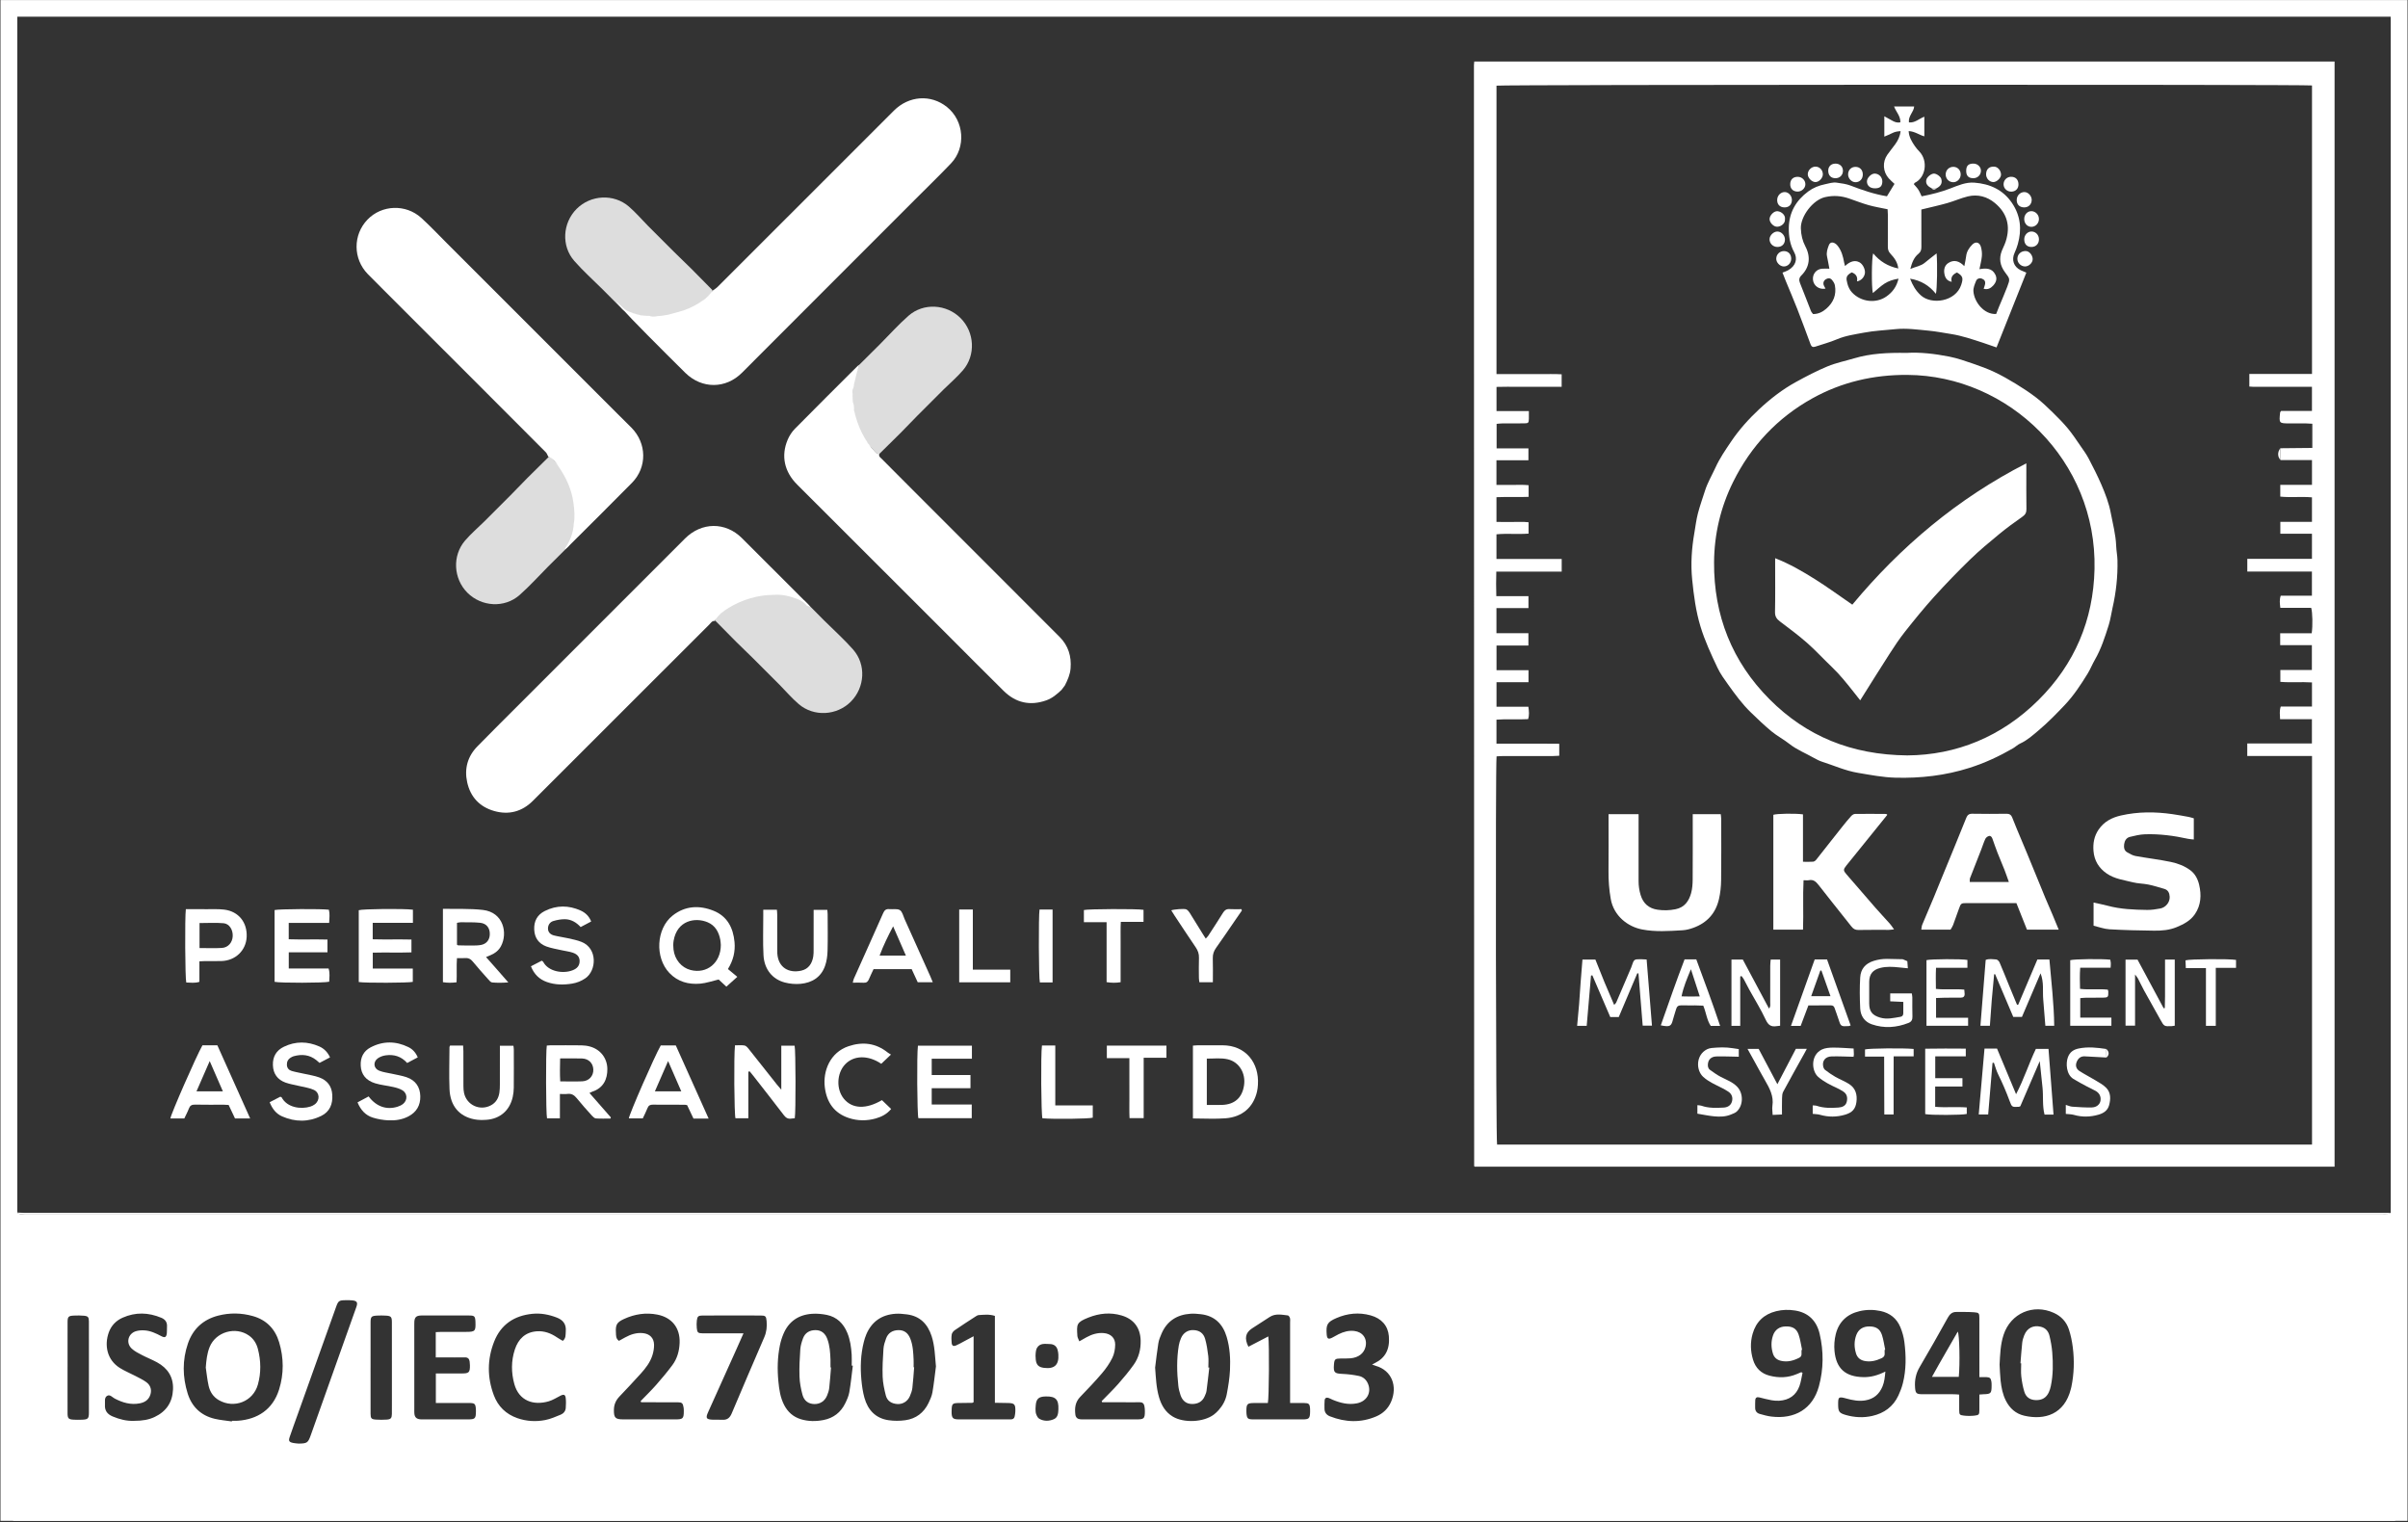
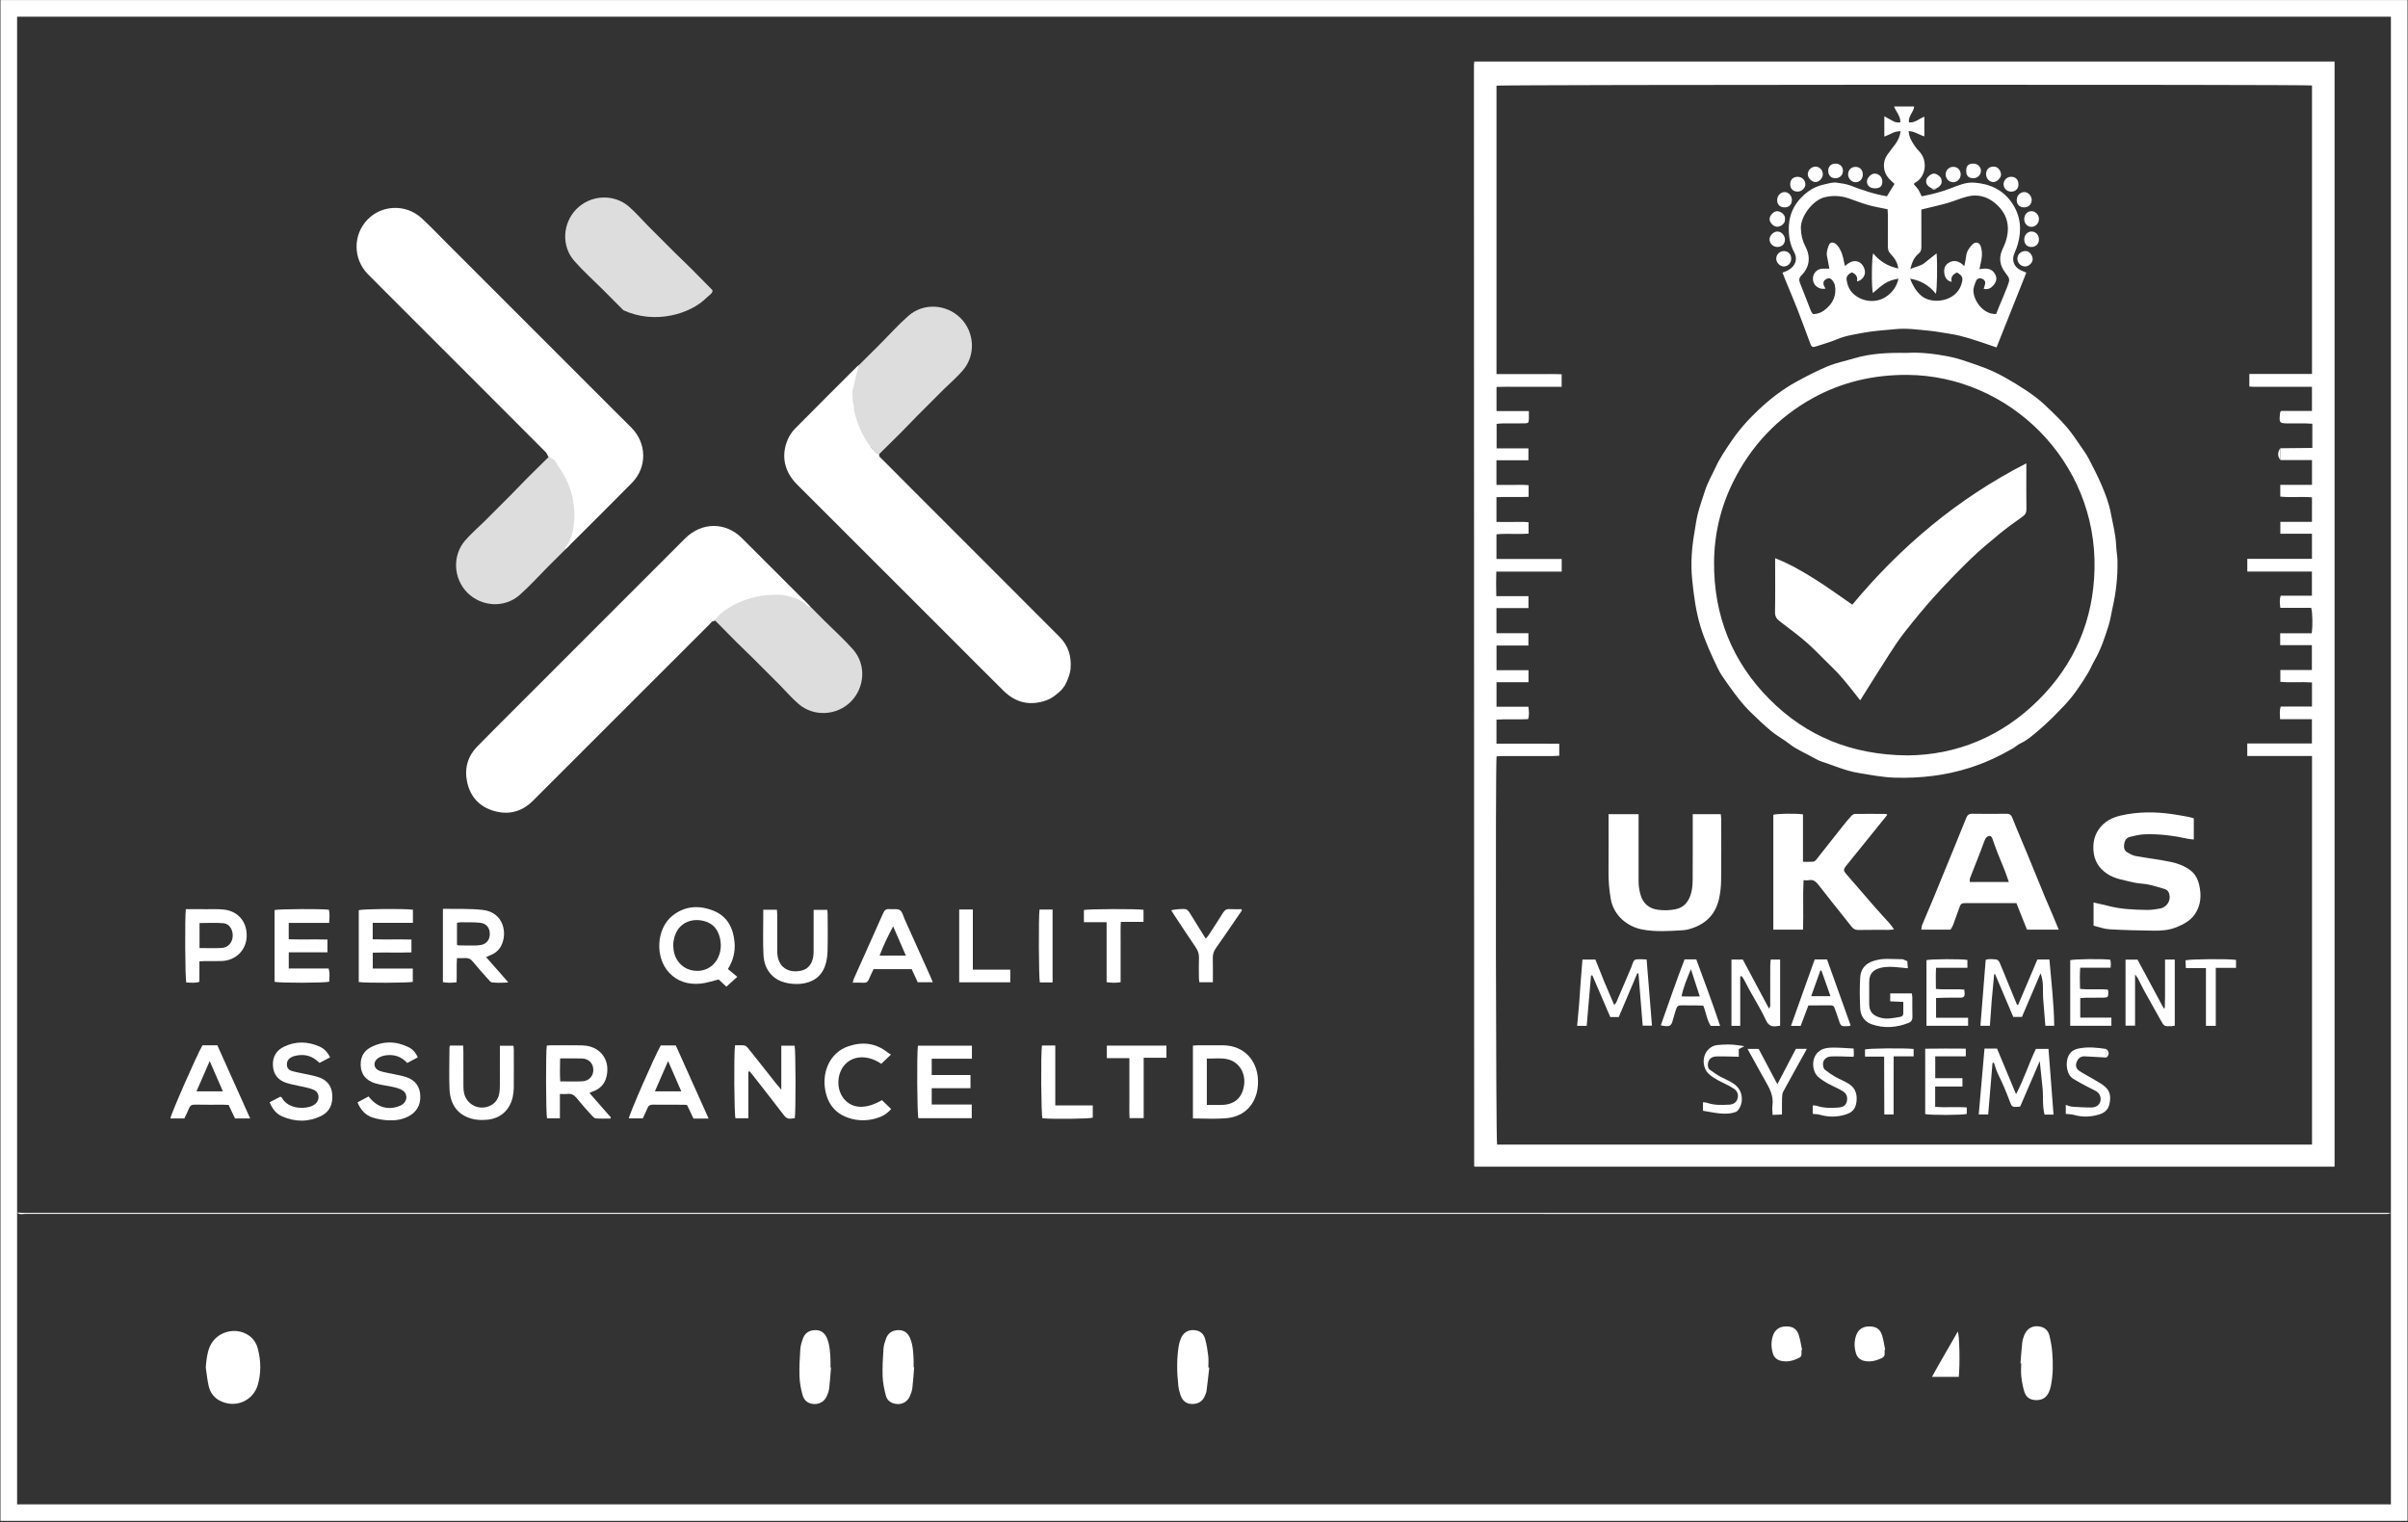
<svg xmlns="http://www.w3.org/2000/svg" xmlns:ns1="http://www.serif.com/" width="100%" height="100%" viewBox="0 0 625 395" version="1.1" xml:space="preserve" style="fill-rule:evenodd;clip-rule:evenodd;stroke-linejoin:round;stroke-miterlimit:2;">
  <rect x="0" y="0" width="625" height="395" fill="#333333" stroke="none" />
  <rect id="Artboard1" x="0" y="0" width="625" height="394.7" style="fill:none;" />
  <clipPath id="_clip1">
    <rect id="Artboard11" ns1:id="Artboard1" x="0" y="0" width="625" height="394.7" />
  </clipPath>
  <g clip-path="url(#_clip1)">
    <g>
-       <path d="M268.776,351.854c0.018,0.328 0.02,0.658 0.055,0.984c0.149,1.395 0.743,1.989 2.144,2.162c2.713,0.335 3.896,-0.767 3.725,-3.488c-0.027,-0.417 -0.099,-0.842 -0.216,-1.244c-0.293,-0.991 -1.043,-1.439 -2.018,-1.454c-1.193,-0.017 -2.508,-0.317 -3.307,0.983c-0.166,0.271 -0.242,0.612 -0.296,0.932c-0.064,0.369 -0.061,0.748 -0.087,1.125m-0.006,13.774c0.037,0.398 -0.008,0.897 0.147,1.325c0.168,0.461 0.428,1.021 0.817,1.246c1.215,0.698 2.569,0.658 3.811,0.112c1.046,-0.461 1.12,-1.554 1.163,-2.558c0.107,-2.563 -0.735,-3.404 -3.313,-3.338c-1.844,0.046 -2.457,0.624 -2.58,2.435c-0.016,0.234 -0.027,0.469 -0.045,0.778m-172.591,-10.761l-0.003,0c-0,4.017 -0.01,8.034 0.005,12.052c0.003,1.177 0.216,1.424 1.382,1.502c0.941,0.064 1.893,0.069 2.833,0c1.045,-0.078 1.295,-0.384 1.316,-1.436c0.022,-1.228 0.008,-2.458 0.008,-3.687c-0,-6.711 0.001,-13.422 -0.007,-20.132c-0.001,-1.414 -0.217,-1.651 -1.604,-1.731c-0.753,-0.043 -1.513,-0.046 -2.266,-0.005c-1.464,0.082 -1.659,0.3 -1.662,1.811c-0.007,3.876 -0.002,7.751 -0.002,11.626m-78.646,-0.041l-0.003,-0c0,3.969 -0.003,7.941 0.002,11.911c0.003,1.385 0.235,1.638 1.624,1.711c0.706,0.037 1.418,0.032 2.126,0.005c1.563,-0.059 1.792,-0.296 1.794,-1.851c0.004,-6.05 0.001,-12.101 0.001,-18.151c0,-1.843 0.015,-3.687 -0.003,-5.53c-0.01,-1.084 -0.229,-1.356 -1.286,-1.455c-0.844,-0.079 -1.7,-0.077 -2.549,-0.04c-1.509,0.064 -1.701,0.277 -1.704,1.771c-0.006,3.877 -0.002,7.752 -0.002,11.629m59.968,19.824c2.232,-0.028 2.448,-0.187 3.179,-2.241c2.972,-8.364 5.947,-16.727 8.922,-25.089c0.966,-2.713 1.946,-5.42 2.896,-8.14c0.41,-1.169 0.153,-1.57 -1.052,-1.7c-0.563,-0.061 -1.134,-0.051 -1.701,-0.045c-1.774,0.019 -1.941,0.139 -2.546,1.832c-3.307,9.251 -6.612,18.504 -9.916,27.755c-0.7,1.958 -1.415,3.91 -2.086,5.877c-0.364,1.061 -0.178,1.361 0.903,1.588c0.458,0.098 0.933,0.112 1.401,0.163m115.47,-28.611c-0.699,1.573 -1.266,2.865 -1.846,4.151c-2.444,5.435 -4.894,10.867 -7.336,16.302c-0.7,1.556 -0.488,1.892 1.245,1.958c0.802,0.03 1.611,-0.035 2.411,0.019c1.27,0.087 1.968,-0.464 2.465,-1.644c2.784,-6.62 5.63,-13.216 8.474,-19.812c0.58,-1.345 0.716,-2.734 0.588,-4.162c-0.114,-1.28 -0.287,-1.437 -1.587,-1.443c-2.98,-0.013 -5.962,-0.005 -8.942,-0.005c-2.035,0 -4.069,-0.008 -6.105,0.008c-1.076,0.008 -1.346,0.223 -1.473,1.27c-0.078,0.652 -0.069,1.326 -0.014,1.982c0.096,1.16 0.326,1.36 1.507,1.37c2.081,0.014 4.163,0.004 6.245,0.006l4.368,0m59.728,17.86c-0.175,0.093 -0.255,0.171 -0.335,0.173c-1.086,0.021 -2.173,0.037 -3.259,0.042c-1.953,0.009 -2.077,0.128 -2.109,2.078c-0.001,0.095 -0.014,0.189 -0.012,0.284c0.024,1.57 0.339,1.891 1.905,1.892c4.066,0.005 8.132,0.004 12.198,0.002c0.426,-0 0.852,-0.011 1.276,-0.003c0.559,0.009 0.897,-0.261 1.001,-0.798c0.08,-0.416 0.154,-0.839 0.166,-1.26c0.058,-1.926 -0.209,-2.187 -2.133,-2.197c-1.013,-0.005 -2.027,-0.034 -3.174,-0.055l0,-22.548c-1.471,-0.474 -2.839,-0.298 -4.198,-0.21c-0.264,0.018 -0.538,0.183 -0.772,0.335c-1.824,1.182 -3.654,2.355 -5.445,3.587c-0.355,0.245 -0.719,0.692 -0.786,1.093c-0.125,0.734 -0.091,1.512 -0.011,2.258c0.075,0.679 0.455,0.892 1.098,0.623c0.737,-0.307 1.429,-0.723 2.138,-1.097c0.77,-0.408 1.537,-0.821 2.452,-1.31l-0,17.111Zm71.326,-14.385c1.752,-0.908 3.431,-1.782 5.166,-2.682c0.28,2.105 0.189,16.063 -0.12,17.285c-1.132,-0 -2.305,-0.003 -3.477,-0c-1.877,0.005 -2.098,0.227 -2.094,2.101c0.001,0.189 0.001,0.379 0.019,0.567c0.128,1.369 0.35,1.579 1.771,1.582c4.256,0.006 8.513,0.005 12.769,0.003c1.701,-0 1.939,-0.239 1.978,-1.949c0.008,-0.283 0.013,-0.568 -0.008,-0.852c-0.09,-1.228 -0.313,-1.439 -1.576,-1.452c-1.164,-0.011 -2.33,-0.002 -3.605,-0.002l0,-20.898c0,-0.377 0.061,-0.775 -0.035,-1.128c-0.075,-0.273 -0.33,-0.678 -0.541,-0.702c-1.577,-0.179 -3.196,-0.56 -4.679,0.375c-1.56,0.985 -3.104,1.994 -4.644,3.006c-1.675,1.101 -2.016,2.568 -0.924,4.746m-177.949,-1.521c0.874,-0.731 0.696,-1.624 0.77,-2.444c0.163,-1.8 -0.623,-2.943 -2.311,-3.597c-2.064,-0.8 -4.186,-1.202 -6.38,-0.98c-4.661,0.473 -8.126,2.74 -9.883,7.165c-1.832,4.615 -1.845,9.326 -0.095,13.976c1.089,2.896 3.157,4.904 6.098,5.932c2.372,0.828 4.833,0.97 7.272,0.487c1.368,-0.271 2.682,-0.859 3.984,-1.39c0.726,-0.298 1.248,-0.905 1.307,-1.728c0.062,-0.844 0.093,-1.704 0,-2.542c-0.106,-0.948 -0.495,-1.087 -1.361,-0.654c-1.011,0.504 -1.986,1.146 -3.056,1.458c-3.96,1.153 -7.728,-0.105 -8.935,-4.503c-0.817,-2.978 -0.826,-5.998 0.141,-8.943c0.898,-2.742 2.729,-4.521 5.736,-4.727c1.906,-0.13 3.622,0.51 5.191,1.577c0.494,0.335 1.022,0.615 1.522,0.913m-111.312,20.753c2.264,0 3.882,-0.299 5.371,-1.004c3.014,-1.425 4.623,-3.809 4.767,-7.139c0.141,-3.222 -1.372,-5.526 -4.131,-7.038c-1.283,-0.703 -2.66,-1.231 -3.957,-1.91c-0.913,-0.477 -1.875,-0.956 -2.619,-1.648c-1.574,-1.462 -0.986,-3.88 1.065,-4.522c0.7,-0.218 1.491,-0.263 2.231,-0.218c1.589,0.096 2.999,0.774 4.389,1.51c0.92,0.487 1.299,0.269 1.418,-0.759c0.064,-0.56 0.004,-1.135 0.043,-1.7c0.078,-1.144 -0.429,-1.882 -1.473,-2.319c-3.349,-1.398 -6.701,-1.507 -10.044,-0.023c-1.722,0.766 -2.959,2.058 -3.594,3.826c-1.18,3.297 -0.501,7.108 2.888,9.23c1.274,0.799 2.692,1.368 4.029,2.069c0.959,0.503 1.957,0.971 2.826,1.603c1.201,0.876 1.497,2.216 0.94,3.549c-0.484,1.158 -1.44,1.712 -2.612,1.947c-2.346,0.468 -4.479,-0.167 -6.543,-1.244c-0.634,-0.33 -1.255,-1.187 -2.018,-0.66c-0.717,0.496 -0.445,1.465 -0.501,2.255c-0.107,1.539 0.61,2.475 2,3.06c1.816,0.762 3.675,1.219 5.525,1.135m251.296,-4.821c-0.04,-0.101 -0.079,-0.201 -0.117,-0.301c1.44,-1.487 2.935,-2.923 4.304,-4.473c1.405,-1.59 2.763,-3.235 3.997,-4.958c1.326,-1.854 1.866,-3.989 1.81,-6.29c-0.079,-3.268 -1.749,-5.544 -4.903,-6.49c-2.929,-0.879 -5.818,-0.585 -8.609,0.515c-3.208,1.265 -3.102,1.757 -2.91,4.792c0.027,0.419 0.291,0.824 0.503,1.391c0.744,-0.421 1.308,-0.746 1.88,-1.06c1.395,-0.764 2.865,-1.219 4.477,-1.078c1.771,0.156 2.974,1.24 2.953,3.006c-0.014,1.147 -0.237,2.391 -0.737,3.411c-0.699,1.424 -1.633,2.774 -2.664,3.984c-1.808,2.12 -3.733,4.145 -5.674,6.148c-1.29,1.331 -1.475,2.893 -1.262,4.597c0.096,0.772 0.566,1.171 1.321,1.233c0.375,0.032 0.756,0.018 1.134,0.018c4.492,0.002 8.984,0.002 13.477,-0c1.882,-0 2.112,-0.221 2.112,-2.093c0,-0.469 -0.032,-0.948 -0.129,-1.404c-0.132,-0.617 -0.503,-0.969 -1.201,-0.955c-1.325,0.029 -2.649,0.007 -3.972,0.007c-1.931,-0.002 -3.861,-0 -5.79,-0m-119.658,-0c-0.04,-0.105 -0.079,-0.207 -0.117,-0.309c1.34,-1.39 2.732,-2.734 4.006,-4.18c1.466,-1.662 2.891,-3.366 4.212,-5.142c1.272,-1.709 1.822,-3.707 1.894,-5.842c0.13,-3.822 -2.001,-6.525 -5.752,-7.27c-3.029,-0.602 -5.925,-0.144 -8.7,1.137c-1.853,0.855 -2.214,1.486 -2.083,3.557c0.046,0.717 -0.055,1.527 0.785,2.109c0.528,-0.293 1.055,-0.585 1.583,-0.876c1.433,-0.791 2.937,-1.289 4.604,-1.132c1.773,0.165 2.9,1.245 2.926,3.026c0.013,0.924 -0.156,1.888 -0.441,2.769c-0.592,1.829 -1.758,3.339 -3.031,4.743c-1.809,1.995 -3.645,3.968 -5.507,5.914c-0.932,0.974 -1.42,2.078 -1.443,3.427c-0.033,2.08 0.351,2.509 2.42,2.512c4.49,0.007 8.98,0.004 13.47,0.004c2.061,-0.002 2.255,-0.193 2.254,-2.241c-0,-0.282 -0.013,-0.568 -0.058,-0.845c-0.183,-1.142 -0.405,-1.349 -1.563,-1.357c-1.986,-0.014 -3.97,-0.004 -5.955,-0.004l-3.504,-0m-53.277,0.19l-0,-7.667c2.323,-0 4.544,0.001 6.765,-0c1.836,-0.002 2.103,-0.272 2.081,-2.125c-0.004,-0.33 -0.029,-0.663 -0.077,-0.99c-0.103,-0.708 -0.474,-1.069 -1.243,-1.057c-1.749,0.031 -3.501,0.01 -5.251,0.008l-2.298,0l0,-6.56c0.535,-0.024 0.995,-0.061 1.456,-0.063c2.128,-0.005 4.258,0 6.386,-0.001c2.372,-0 2.548,-0.186 2.46,-2.572c-0.002,-0.048 -0,-0.095 -0.002,-0.143c-0.077,-1.339 -0.266,-1.535 -1.609,-1.537c-4.069,-0.008 -8.137,-0.003 -12.206,-0.003c-0.142,-0 -0.285,-0.005 -0.426,0.005c-1.124,0.076 -1.519,0.454 -1.617,1.554c-0.024,0.282 -0.016,0.567 -0.016,0.851c0.002,7.284 0.003,14.57 0.006,21.855c0,0.38 -0.017,0.759 0.013,1.135c0.08,0.984 0.517,1.437 1.507,1.547c0.375,0.042 0.756,0.018 1.135,0.018c3.738,0.002 7.476,0.002 11.213,-0c1.915,-0 2.106,-0.187 2.128,-2.077c0.003,-0.143 0.003,-0.283 -0.005,-0.426c-0.089,-1.582 -0.261,-1.749 -1.854,-1.752c-2.788,-0.003 -5.577,0 -8.546,0m243.005,-9.984c0.375,-0.196 0.54,-0.285 0.708,-0.369c2.754,-1.348 3.939,-3.628 3.643,-7.009c-0.235,-2.674 -1.878,-4.58 -4.722,-5.374c-3.03,-0.844 -5.997,-0.546 -8.867,0.689c-2.381,1.023 -2.749,1.686 -2.544,4.253c0.091,1.14 0.438,1.348 1.43,0.839c0.546,-0.28 1.071,-0.602 1.62,-0.876c1.289,-0.64 2.63,-1.031 4.1,-0.863c2.197,0.25 3.441,1.984 2.924,4.127c-0.407,1.684 -1.81,2.781 -3.888,2.97c-0.846,0.077 -1.703,0.04 -2.553,0.051c-1.457,0.018 -1.64,0.181 -1.749,1.578c-0.163,2.064 0.14,2.325 2.185,2.416c1.45,0.066 2.914,0.239 4.331,0.549c1.035,0.226 1.848,0.928 2.295,1.957c1.007,2.317 -0.261,4.614 -2.826,5.128c-2.228,0.447 -4.311,-0.082 -6.347,-0.929c-0.349,-0.146 -0.677,-0.343 -1.032,-0.464c-0.559,-0.193 -0.969,0.02 -1.025,0.61c-0.068,0.701 -0.037,1.414 -0.039,2.122c-0.003,1.02 0.502,1.683 1.442,2.049c4.001,1.563 8.011,1.715 12,0.007c1.758,-0.751 3.086,-2.026 3.847,-3.796c1.724,-4.014 0.203,-8.133 -3.986,-9.321c-0.268,-0.077 -0.525,-0.191 -0.947,-0.344m157.625,3.266l-0,-1.812c-0.002,-4.494 0.006,-8.987 -0.006,-13.482c-0.004,-1.265 -0.082,-1.432 -1.325,-1.529c-1.547,-0.12 -3.106,-0.069 -4.66,-0.084c-1.066,-0.009 -1.686,0.561 -2.198,1.478c-2.394,4.295 -4.803,8.584 -7.307,12.814c-0.992,1.675 -1.331,3.405 -1.201,5.29c0.102,1.518 0.346,1.763 1.912,1.768c2.744,0.008 5.488,-0.002 8.232,0.004c0.409,0.002 0.815,0.055 1.31,0.09c0,1.446 -0.017,2.767 0.005,4.087c0.021,1.093 0.099,1.241 1.19,1.367c0.929,0.108 1.889,0.112 2.817,0.004c1.145,-0.133 1.217,-0.286 1.228,-1.469c0.014,-1.313 0.003,-2.626 0.003,-4.003c0.466,-0.034 0.785,-0.071 1.103,-0.079c1.863,-0.043 2.06,-0.242 2.069,-2.149c0.002,-0.376 0.007,-0.76 -0.053,-1.13c-0.144,-0.888 -0.411,-1.121 -1.3,-1.16c-0.554,-0.024 -1.108,-0.005 -1.819,-0.005m-46.233,-1.276c0.109,0.058 0.22,0.114 0.329,0.172c-0.255,1.136 -0.398,2.312 -0.787,3.401c-0.869,2.435 -2.708,3.68 -5.268,3.835c-0.654,0.04 -1.328,-0.006 -1.973,-0.125c-1.065,-0.195 -2.119,-0.466 -3.169,-0.735c-0.657,-0.168 -1.028,0.058 -1.073,0.719c-0.043,0.658 -0.022,1.321 -0.024,1.983c-0.002,0.818 0.427,1.364 1.179,1.577c0.994,0.283 2.004,0.567 3.028,0.692c6.054,0.735 10.729,-1.959 12.34,-7.861c1.23,-4.516 1.247,-9.078 0.192,-13.61c-0.777,-3.333 -2.876,-5.496 -6.354,-6.05c-1.638,-0.261 -3.296,-0.232 -4.931,0.174c-3.169,0.788 -5.228,2.747 -6.117,5.877c-0.636,2.236 -0.561,4.492 0.11,6.713c0.654,2.165 2.1,3.578 4.278,4.143c2.39,0.621 4.773,0.567 7.084,-0.418c0.386,-0.163 0.77,-0.325 1.156,-0.487m21.83,-0.16c-0.136,1.491 -0.263,2.692 -0.735,3.843c-0.841,2.044 -2.296,3.288 -4.511,3.643c-1.685,0.273 -3.294,-0.056 -4.894,-0.493c-2.002,-0.549 -2.142,-0.45 -2.118,1.672c0.019,1.739 0.293,2.122 1.982,2.604c2.268,0.648 4.57,0.77 6.871,0.246c3.078,-0.699 5.432,-2.394 6.785,-5.298c0.476,-1.022 0.886,-2.095 1.16,-3.186c0.889,-3.532 0.85,-7.126 0.392,-10.705c-0.166,-1.295 -0.527,-2.603 -1.026,-3.811c-0.945,-2.287 -2.702,-3.705 -5.15,-4.227c-1.832,-0.39 -3.661,-0.386 -5.482,0.044c-3.243,0.766 -5.36,2.779 -6.154,5.988c-0.344,1.396 -0.458,2.919 -0.322,4.351c0.434,4.584 2.87,6.681 7.479,6.773c1.941,0.039 3.728,-0.448 5.723,-1.444m29.646,-1.793c0.083,1.354 0.114,2.775 0.269,4.181c0.195,1.785 0.54,3.545 1.367,5.174c1.02,2.005 2.575,3.391 4.779,3.897c5.312,1.219 10.431,-0.392 12.074,-6.903c0.047,-0.184 0.099,-0.365 0.138,-0.549c0.709,-3.408 0.81,-6.846 0.376,-10.286c-0.2,-1.579 -0.52,-3.171 -1.02,-4.679c-0.645,-1.955 -1.982,-3.403 -3.898,-4.271c-5.371,-2.437 -11.206,0.104 -13.044,5.682c-0.825,2.503 -0.905,5.098 -1.041,7.754m-276.069,0.466c-0.258,-2.672 -0.29,-5.325 -1.124,-7.878c-1.025,-3.138 -3.02,-5.202 -6.414,-5.633c-0.98,-0.125 -1.982,-0.228 -2.962,-0.16c-3.574,0.242 -6.135,2.001 -7.563,5.316c-0.279,0.649 -0.489,1.334 -0.662,2.02c-0.815,3.247 -0.933,6.549 -0.621,9.862c0.146,1.547 0.365,3.112 0.783,4.603c0.889,3.165 2.889,5.326 6.25,5.822c1.43,0.212 2.94,0.204 4.375,0.003c2.756,-0.384 4.788,-1.937 6.01,-4.45c0.431,-0.885 0.85,-1.822 1.017,-2.781c0.387,-2.228 0.618,-4.483 0.911,-6.724m-21.574,-0.194c-0.096,-0.008 -0.192,-0.016 -0.286,-0.024c-0,-0.945 0.048,-1.893 -0.011,-2.835c-0.122,-1.937 -0.385,-3.857 -1.136,-5.672c-1.004,-2.426 -2.708,-4.114 -5.321,-4.65c-1.236,-0.253 -2.543,-0.372 -3.798,-0.288c-3.506,0.232 -6.076,1.942 -7.461,5.23c-0.4,0.951 -0.711,1.96 -0.918,2.972c-0.624,3.081 -0.693,6.191 -0.392,9.32c0.203,2.131 0.501,4.223 1.505,6.157c0.94,1.813 2.362,3.075 4.305,3.674c1.934,0.595 3.929,0.602 5.897,0.217c2.574,-0.501 4.483,-1.968 5.639,-4.323c0.455,-0.926 0.895,-1.908 1.068,-2.912c0.394,-2.274 0.616,-4.576 0.909,-6.866m78.462,0.495c0.199,2.627 0.285,5.226 1.033,7.749c0.608,2.057 1.648,3.814 3.541,4.957c2.863,1.73 7.995,1.496 10.669,-0.512c0.45,-0.338 0.865,-0.738 1.241,-1.158c1.067,-1.185 1.813,-2.583 2.108,-4.125c0.397,-2.08 0.741,-4.192 0.841,-6.305c0.136,-2.882 -0.028,-5.776 -0.859,-8.572c-0.994,-3.337 -3.103,-5.467 -6.676,-5.888c-0.889,-0.104 -1.795,-0.187 -2.684,-0.128c-3.499,0.232 -6.101,1.85 -7.532,5.126c-0.358,0.818 -0.707,1.673 -0.849,2.546c-0.344,2.093 -0.564,4.205 -0.833,6.31m-239.632,13.973c0.008,-0.059 0.016,-0.117 0.024,-0.176c0.521,-0 1.043,0.033 1.56,-0.005c5.044,-0.37 9.032,-2.887 10.665,-8.093c1.278,-4.076 1.238,-8.222 0.015,-12.294c-1.033,-3.438 -3.307,-5.797 -6.83,-6.78c-2.967,-0.829 -5.967,-0.89 -8.963,-0.12c-3.922,1.007 -6.581,3.451 -7.882,7.256c-1.468,4.295 -1.403,8.666 -0.059,12.966c1.078,3.452 3.452,5.715 7.011,6.561c1.459,0.346 2.972,0.462 4.459,0.685m560.355,-54.155c0.017,-0.707 0.049,-1.417 0.049,-2.125c0.004,-102.009 0.002,-204.019 0.002,-306.028c0,-0.426 0.014,-0.852 -0.003,-1.277c-0.016,-0.361 -0.067,-0.722 -0.104,-1.103l-616.018,0l0,310.463c0.622,0.669 1.427,0.351 2.141,0.351c203.915,0.014 407.83,0.014 611.745,0.014c0.473,0 0.95,0.027 1.419,-0.019c0.263,-0.026 0.513,-0.18 0.769,-0.276m1.134,-312.032l-0,392.052l-618.247,0c-0.038,-0.517 -0.075,-0.882 -0.09,-1.247c-0.014,-0.332 -0.003,-0.663 -0.003,-0.995l0,-387.347c0,-2.636 -0.272,-2.464 2.426,-2.464c204.559,0.001 409.118,0.001 613.678,0.001l2.236,0Z" style="fill:#fff;fill-rule:nonzero;" />
      <path d="M4.467,314.683c0.565,0.028 1.132,0.077 1.697,0.077c204.413,0.003 408.826,0.003 613.239,0.003c0.38,0 0.758,-0.006 1.137,-0.009c-0.256,0.096 -0.508,0.248 -0.77,0.275c-0.468,0.047 -0.945,0.018 -1.417,0.018c-203.915,0.001 -407.83,0.001 -611.745,-0.015c-0.715,0 -1.522,0.319 -2.141,-0.349" style="fill:#fff;fill-rule:nonzero;" />
      <path d="M591.931,119.392c-0.017,-1.02 -0.036,-2.041 -0.054,-3.061c2.724,-0.028 5.448,-0.053 8.29,-0.082l0,-6.277c-0.653,-0.036 -1.118,-0.079 -1.582,-0.082c-1.419,-0.011 -2.839,-0.006 -4.258,-0.006c-2.817,-0.002 -2.817,-0.002 -2.514,-2.848c0.008,-0.081 0.094,-0.153 0.246,-0.382l8.012,-0l0,-6.274l-8.152,-0c-1.373,-0 -2.745,0.012 -4.118,-0.004c-1.346,-0.016 -2.701,0.074 -3.979,-0.054l0,-3.267l16.262,0l-0,-74.876c-1.669,-0.285 -210.551,-0.229 -211.667,0.053l-0,74.852l5.739,0c1.845,0 3.691,-0.01 5.536,0.003c1.87,0.013 3.744,-0.061 5.638,0.053l0,3.24l-5.755,-0c-1.846,-0 -3.691,-0.005 -5.538,0.001c-1.87,0.008 -3.742,-0.035 -5.614,0.031l0,6.264l8.399,0c0,0.783 0.015,1.387 -0.001,1.989c-0.031,1.092 -0.112,1.193 -1.253,1.207c-1.891,0.026 -3.784,0.002 -5.676,0.018c-0.498,0.003 -0.996,0.079 -1.443,0.115l-0,6.356l8.256,0l0,3.084l-8.299,0l-0,6.399c1.436,0 2.795,-0.014 4.153,0.005c1.394,0.019 2.798,-0.09 4.196,0.079l-0,3.018c-2.809,0.117 -5.574,-0.033 -8.345,0.087l0,6.424c1.44,0 2.799,-0.014 4.157,0.005c1.392,0.019 2.793,-0.093 4.172,0.077l-0,2.948c-2.822,0.218 -5.595,-0.086 -8.332,0.181l0,6.397l16.934,0l0,3.286l-16.976,0c-0.052,2.201 -0.072,4.201 0.005,6.361l8.343,-0l0,3.107l-8.309,-0l-0,6.52l8.295,0l-0,3.19l-8.277,0l-0,6.402l8.303,0l-0,3.121l-8.305,0l-0,6.369l8.274,0c0.149,1.179 0.271,2.186 -0.077,3.211c-2.773,0.16 -5.5,-0.082 -8.207,0.138l0,6.222l5.439,0c1.844,0 3.689,-0.004 5.535,0.002c1.776,0.005 3.554,0.021 5.319,0.032l-0,3.108c-0.588,0.029 -1.094,0.074 -1.6,0.076c-4.353,0.004 -8.707,-0 -13.059,0.006c-0.548,0.002 -1.094,0.054 -1.611,0.082c-0.313,3.141 -0.173,99.7 0.134,100.746l211.52,-0l0,-100.842l-16.808,-0l0,-3.248l16.779,-0l0,-6.303l-8.26,0c-0.022,-1.137 -0.225,-2.144 0.173,-3.284l8.103,-0l0,-6.262c-2.791,-0.181 -5.515,0.077 -8.208,-0.15l-0,-3.073l8.184,-0l0,-6.449l-8.226,0l0,-3.084l8.181,-0c0.285,-1.973 0.22,-5.461 -0.14,-6.607l-8.002,-0c-0.133,-1.113 -0.273,-2.072 0.105,-3.149l8.092,0l-0,-6.266l-16.771,0l-0,-3.303l16.779,-0l-0,-6.505l-8.204,0l0,-3.089l8.207,0l0,-6.357c-2.791,-0.239 -5.518,0.089 -8.223,-0.189l0,-3.052l8.229,-0l0,-6.44l-8.146,0Zm14.012,-103.42l0,286.816l-223.174,-0c0.005,0.005 -0.031,-0.028 -0.063,-0.063c-0.03,-0.033 -0.085,-0.07 -0.085,-0.105c-0.022,-95.239 -0.041,-190.477 -0.056,-285.716c0,-0.278 0.045,-0.557 0.079,-0.932l223.299,0Z" style="fill:#fff;fill-rule:nonzero;" />
      <path d="M187.089,245.245c-0.032,-0.343 -0.039,-0.87 -0.138,-1.378c-0.389,-2.004 -1.316,-3.683 -3.27,-4.509c-3.23,-1.364 -7.954,-0.503 -8.847,4.809c-0.125,0.735 -0.109,1.515 -0.023,2.258c0.311,2.636 2.074,4.711 4.441,5.32c4.211,1.082 7.838,-1.845 7.837,-6.5m1.846,6.247c0.788,0.656 1.546,1.285 2.434,2.024c-1.042,0.935 -1.873,1.681 -2.836,2.546c-0.659,-0.61 -1.406,-1.299 -2.008,-1.856c-1.686,0.395 -3.214,0.943 -4.777,1.079c-3.036,0.264 -5.821,-0.479 -8.011,-2.777c-3.808,-3.993 -3.432,-11.518 0.852,-14.899c3.222,-2.543 6.898,-2.725 10.588,-1.255c3.585,1.427 5.124,4.434 5.47,8.119c0.231,2.463 -0.322,4.778 -1.712,7.019" style="fill:#fff;fill-rule:nonzero;" />
      <path d="M118.612,245.178c0.152,0.083 0.232,0.165 0.315,0.166c1.227,0.024 2.455,0.059 3.683,0.048c0.753,-0.008 1.52,-0.013 2.253,-0.155c1.401,-0.274 2.204,-1.284 2.263,-2.687c0.072,-1.659 -0.809,-2.884 -2.482,-3.062c-1.683,-0.178 -3.393,-0.112 -5.092,-0.133c-0.31,-0.003 -0.622,0.095 -0.94,0.147l-0,5.676Zm-3.65,-9.319c3.574,0.082 6.996,-0.089 10.354,0.293c5.407,0.614 6.5,6.068 4.718,9.396c-0.58,1.081 -1.48,1.822 -2.605,2.298c-0.38,0.158 -0.759,0.32 -1.273,0.538c1.015,1.146 1.95,2.197 2.877,3.252c0.895,1.017 1.784,2.04 2.899,3.32c-1.619,0.128 -2.921,0.136 -4.21,0.012c-0.345,-0.033 -0.689,-0.454 -0.961,-0.762c-1.384,-1.552 -2.774,-3.097 -4.093,-4.701c-0.538,-0.657 -1.121,-0.923 -1.943,-0.857c-0.65,0.053 -1.308,0.011 -2.12,0.011c-0.147,2.101 0.003,4.119 -0.101,6.269c-1.18,0.159 -2.322,0.176 -3.542,-0.024l0,-19.045Z" style="fill:#fff;fill-rule:nonzero;" />
      <path d="M194.234,278.133l0,12.083l-3.343,-0c-0.317,-0.955 -0.439,-16.211 -0.125,-18.925c0.8,-0 1.646,-0.088 2.458,0.04c0.386,0.059 0.772,0.482 1.047,0.828c2.481,3.102 4.934,6.223 7.398,9.334c0.282,0.356 0.588,0.693 1.115,1.31l-0,-11.413l3.46,0c0.281,1.028 0.329,17.333 0.039,18.824c-0.298,0.029 -0.618,0.043 -0.934,0.093c-0.837,0.13 -1.385,-0.216 -1.899,-0.889c-2.61,-3.419 -5.268,-6.801 -7.912,-10.192c-0.311,-0.401 -0.639,-0.787 -0.959,-1.181c-0.116,0.031 -0.229,0.06 -0.345,0.088" style="fill:#fff;fill-rule:nonzero;" />
      <path d="M71.268,236.184c1.088,-0.282 12.384,-0.346 14.099,-0.082c0.275,1.081 0.126,2.18 0.068,3.416l-10.496,0l-0,4.247c3.302,0.115 6.631,-0.019 10.053,0.075l-0,3.31l-10.041,0l0,4.205l10.337,0c0.388,1.228 0.194,2.335 0.16,3.422c-1.13,0.341 -12.852,0.367 -14.18,0.031l0,-18.624Z" style="fill:#fff;fill-rule:nonzero;" />
      <path d="M145.382,274.691c-0.041,2.087 -0.092,3.988 0.026,5.957c2.034,0 3.875,0.06 5.712,-0.017c1.758,-0.072 2.931,-1.387 2.879,-3.052c-0.049,-1.622 -1.19,-2.812 -2.906,-2.873c-1.835,-0.064 -3.674,-0.015 -5.711,-0.015m-0.059,9.224l0,6.311l-3.343,0c-0.29,-1.106 -0.345,-17.253 -0.061,-18.875c0.296,-0.022 0.615,-0.067 0.933,-0.067c2.692,-0.005 5.386,-0.024 8.079,0.013c0.745,0.009 1.513,0.112 2.229,0.315c2.711,0.767 4.463,3.022 4.478,5.864c0.011,2.465 -0.896,4.87 -3.973,5.864c-0.175,0.058 -0.338,0.157 -0.668,0.316c1.881,2.149 3.717,4.243 5.55,6.34c-0.038,0.099 -0.075,0.2 -0.114,0.299c-1.25,0 -2.504,0.05 -3.75,-0.032c-0.351,-0.022 -0.738,-0.376 -1.004,-0.671c-1.358,-1.51 -2.724,-3.017 -4,-4.596c-0.657,-0.813 -1.361,-1.231 -2.415,-1.094c-0.551,0.073 -1.118,0.013 -1.941,0.013" style="fill:#fff;fill-rule:nonzero;" />
      <path d="M107.173,236.091l0,3.412l-10.434,0l-0,4.268c3.297,0.096 6.626,-0.016 10.053,0.066l0,3.329c-3.286,0.115 -6.615,-0.021 -10.037,0.075l-0,4.117l10.388,0l-0,3.462c-1.038,0.274 -12.478,0.321 -14.028,0.039l-0,-18.635c0.942,-0.333 11.576,-0.453 14.058,-0.133" style="fill:#fff;fill-rule:nonzero;" />
      <path d="M313.232,286.76c1.392,-0 2.702,0.041 4.009,-0.008c3.231,-0.125 5.159,-1.867 5.646,-5.04c0.488,-3.183 -1.257,-6.083 -4.173,-6.786c-1.794,-0.433 -3.619,-0.167 -5.482,-0.188l0,12.022Zm-3.607,3.507l-0,-18.903c0.435,-0.03 0.8,-0.078 1.167,-0.08c2.175,-0.006 4.349,-0.008 6.524,-0.003c6.023,0.013 9.534,4.561 9.182,10.218c-0.037,0.61 -0.102,1.229 -0.242,1.823c-0.945,4.017 -3.781,6.554 -8.127,6.903c-2.764,0.223 -5.56,0.042 -8.504,0.042" style="fill:#fff;fill-rule:nonzero;" />
      <path d="M252.261,271.379l-0,3.384l-10.432,0l0,4.242l10.06,0l0,3.406l-10.061,0l-0,4.239l10.392,-0l0,3.557l-13.853,-0c-0.317,-0.926 -0.432,-16.498 -0.117,-18.828l14.011,0Z" style="fill:#fff;fill-rule:nonzero;" />
      <path d="M235.121,247.994c-1.167,-2.678 -2.238,-5.134 -3.311,-7.591c-1.323,2.529 -2.526,4.95 -3.506,7.591l6.817,-0Zm3.077,6.932c-0.516,-1.116 -1.027,-2.226 -1.57,-3.401l-9.896,-0c-0.376,0.81 -0.82,1.686 -1.192,2.592c-0.264,0.646 -0.632,0.977 -1.373,0.931c-0.889,-0.058 -1.786,-0.015 -2.825,-0.015c0.107,-0.415 0.142,-0.724 0.264,-0.996c2.543,-5.688 5.108,-11.365 7.627,-17.064c0.338,-0.764 0.756,-1.113 1.59,-1.028c0.931,0.093 2.048,-0.176 2.747,0.256c0.642,0.399 0.855,1.512 1.222,2.325c2.23,4.949 4.453,9.9 6.676,14.853c0.206,0.463 0.389,0.937 0.64,1.547l-3.91,-0Z" style="fill:#fff;fill-rule:nonzero;" />
      <path d="M57.85,283.235c-1.126,-2.585 -2.202,-5.054 -3.422,-7.856c-1.217,2.788 -2.295,5.255 -3.429,7.856l6.851,0Zm7.081,7.033l-3.934,0c-0.535,-1.134 -1.075,-2.277 -1.651,-3.5c-0.402,-0.021 -0.817,-0.063 -1.232,-0.064c-2.503,-0.007 -5.007,0.033 -7.508,-0.024c-0.846,-0.02 -1.296,0.257 -1.591,1.039c-0.328,0.876 -0.779,1.705 -1.172,2.546l-3.616,-0c0.08,-1.028 6.752,-16.249 8.323,-18.984l3.864,-0c2.81,6.264 5.619,12.526 8.517,18.987" style="fill:#fff;fill-rule:nonzero;" />
      <path d="M173.406,275.374c-1.212,2.78 -2.291,5.254 -3.427,7.86l6.849,-0c-1.13,-2.594 -2.205,-5.065 -3.422,-7.86m-1.904,-4.059l3.904,-0c2.793,6.223 5.603,12.486 8.521,18.989l-3.931,-0c-0.546,-1.156 -1.086,-2.298 -1.65,-3.49c-0.217,-0.036 -0.443,-0.105 -0.667,-0.105c-2.74,-0.008 -5.48,0.012 -8.22,-0.021c-0.713,-0.01 -1.131,0.205 -1.398,0.887c-0.357,0.916 -0.815,1.792 -1.23,2.684l-3.611,-0c0.053,-1.001 6.615,-16.017 8.282,-18.944" style="fill:#fff;fill-rule:nonzero;" />
      <path d="M51.789,246.042c2.031,0 3.917,0.087 5.791,-0.025c1.633,-0.098 2.736,-1.398 2.821,-3.029c0.087,-1.675 -0.86,-3.253 -2.37,-3.386c-2.045,-0.18 -4.118,-0.045 -6.242,-0.045l0,6.485Zm-3.553,-10.088c1.925,-0 3.763,-0.012 5.6,0.005c1.462,0.011 2.938,-0.065 4.383,0.113c3.713,0.461 6.003,3.336 5.803,7.117c-0.184,3.487 -2.902,6.107 -6.503,6.226c-1.417,0.045 -2.838,0.003 -4.257,0.011c-0.461,0.003 -0.922,0.042 -1.506,0.07l-0,5.312c-1.216,0.399 -2.327,0.191 -3.414,0.178c-0.292,-1.065 -0.386,-16.854 -0.106,-19.032" style="fill:#fff;fill-rule:nonzero;" />
      <path d="M95.675,284.551c1.981,2.634 4.626,3.557 7.478,2.684c0.53,-0.162 1.075,-0.415 1.496,-0.767c1.17,-0.977 1.105,-2.698 -0.188,-3.502c-0.701,-0.436 -1.558,-0.667 -2.374,-0.855c-1.563,-0.362 -3.187,-0.498 -4.713,-0.966c-2.438,-0.746 -3.648,-2.356 -3.751,-4.615c-0.096,-2.084 0.727,-3.739 2.566,-4.705c3.228,-1.697 6.544,-1.667 9.808,-0.074c1.076,0.526 1.898,1.39 2.434,2.667c-0.919,0.486 -1.821,0.962 -2.754,1.455c-1.523,-1.718 -3.421,-2.278 -5.555,-1.985c-0.721,0.099 -1.498,0.366 -2.076,0.792c-1.26,0.927 -1.098,2.586 0.343,3.182c1.073,0.441 2.279,0.557 3.424,0.822c1.241,0.286 2.515,0.472 3.713,0.884c2.308,0.792 3.512,2.501 3.563,4.938c0.048,2.329 -0.953,4.101 -3.041,5.208c-1.638,0.868 -3.428,1.127 -5.228,1.044c-1.353,-0.063 -2.734,-0.298 -4.026,-0.698c-1.906,-0.591 -3.177,-1.968 -3.995,-3.964c0.954,-0.512 1.892,-1.017 2.876,-1.545" style="fill:#fff;fill-rule:nonzero;" />
      <path d="M69.992,286.059c0.991,-0.514 1.901,-0.987 2.746,-1.424c0.189,0.074 0.322,0.082 0.353,0.144c1.391,2.686 5.026,3.19 7.494,2.401c0.397,-0.127 0.796,-0.325 1.126,-0.578c1.364,-1.044 1.302,-3.02 -0.244,-3.744c-1.127,-0.529 -2.432,-0.681 -3.66,-0.985c-1.233,-0.306 -2.513,-0.481 -3.7,-0.91c-2.057,-0.746 -3.188,-2.264 -3.273,-4.506c-0.083,-2.227 0.897,-3.858 2.862,-4.804c3.025,-1.457 6.122,-1.416 9.179,-0.07c1.238,0.546 2.154,1.479 2.789,2.832c-0.922,0.486 -1.79,0.944 -2.723,1.435c-0.282,-0.243 -0.551,-0.49 -0.836,-0.717c-1.776,-1.417 -3.77,-1.602 -5.889,-1.012c-0.269,0.075 -0.523,0.219 -0.763,0.365c-0.71,0.432 -1.03,1.076 -0.988,1.905c0.041,0.822 0.536,1.344 1.249,1.552c1.081,0.317 2.202,0.492 3.303,0.743c1.285,0.293 2.609,0.485 3.84,0.932c2.031,0.738 3.232,2.213 3.384,4.452c0.167,2.439 -0.62,4.437 -2.868,5.544c-3.326,1.636 -6.759,1.598 -10.135,0.125c-1.528,-0.668 -2.545,-1.922 -3.246,-3.68" style="fill:#fff;fill-rule:nonzero;" />
-       <path d="M153.441,239.15c-0.898,0.475 -1.768,0.935 -2.73,1.446c-1.105,-1.198 -2.445,-2.01 -4.063,-2.034c-1.013,-0.016 -2.061,0.181 -3.036,0.471c-0.876,0.259 -1.385,1.028 -1.382,1.957c0.005,0.983 0.681,1.563 1.56,1.785c1.185,0.301 2.408,0.447 3.601,0.719c1.193,0.273 2.414,0.503 3.543,0.952c4.202,1.668 3.936,7.452 0.981,9.459c-1.037,0.704 -2.163,1.159 -3.39,1.362c-2.219,0.367 -4.426,0.351 -6.573,-0.405c-1.976,-0.695 -3.338,-2.029 -4.146,-4.082c0.994,-0.514 1.904,-0.984 2.81,-1.455c0.173,0.134 0.32,0.194 0.376,0.301c1.302,2.511 5.13,3.19 7.677,2.168c1.043,-0.418 1.757,-1.105 1.773,-2.314c0.013,-1.068 -0.519,-1.816 -1.808,-2.245c-0.887,-0.296 -1.84,-0.394 -2.756,-0.605c-1.375,-0.316 -2.796,-0.522 -4.107,-1.014c-1.928,-0.724 -3,-2.189 -3.109,-4.32c-0.112,-2.225 0.782,-3.887 2.745,-4.868c3.057,-1.531 6.196,-1.511 9.298,-0.119c1.229,0.553 2.187,1.456 2.736,2.841" style="fill:#fff;fill-rule:nonzero;" />
      <path d="M116.817,271.344l3.384,-0c0.026,0.504 0.069,0.96 0.069,1.415c0.006,3.028 -0.005,6.056 0.011,9.085c0.005,0.61 0.035,1.234 0.165,1.827c0.698,3.158 4.144,4.719 6.996,3.18c1.31,-0.706 1.968,-1.882 2.18,-3.307c0.104,-0.698 0.117,-1.414 0.12,-2.123c0.013,-2.791 0.005,-5.582 0.005,-8.374l-0,-1.649l3.511,-0c0.036,0.314 0.1,0.629 0.101,0.945c0.008,3.311 0.023,6.623 -0.006,9.935c-0.007,0.797 -0.098,1.607 -0.268,2.386c-0.76,3.499 -3.27,5.702 -6.829,5.957c-1.03,0.073 -2.1,0.073 -3.107,-0.119c-3.949,-0.756 -6.3,-3.505 -6.476,-7.823c-0.149,-3.635 -0.022,-7.282 -0.011,-10.924c-0,-0.086 0.062,-0.171 0.155,-0.411" style="fill:#fff;fill-rule:nonzero;" />
      <path d="M198.107,236.102l3.537,-0c0.031,0.432 0.083,0.84 0.083,1.247c0.008,2.934 0.005,5.867 0.007,8.801c-0,0.426 -0.011,0.852 0.016,1.276c0.243,3.755 3.052,5.203 6.234,4.481c1.878,-0.426 2.791,-1.843 3.097,-3.662c0.101,-0.603 0.091,-1.227 0.093,-1.84c0.008,-2.934 0.003,-5.868 0.005,-8.801l-0,-1.478l3.548,-0c0.034,0.414 0.09,0.781 0.09,1.146c0.008,3.169 0.065,6.341 -0.023,9.509c-0.036,1.303 -0.216,2.663 -0.647,3.885c-1.037,2.945 -3.374,4.386 -6.367,4.665c-1.337,0.124 -2.762,-0.005 -4.062,-0.343c-3.257,-0.847 -5.353,-3.448 -5.55,-7.083c-0.186,-3.398 -0.053,-6.81 -0.061,-10.218c-0.002,-0.466 -0,-0.932 -0,-1.585" style="fill:#fff;fill-rule:nonzero;" />
      <path d="M228.911,285.516c0.774,0.745 1.549,1.491 2.385,2.295c-1.086,1.323 -2.465,2.02 -3.957,2.447c-2.322,0.666 -4.684,0.66 -6.99,-0.093c-3.853,-1.255 -5.776,-4.094 -6.265,-7.984c-0.525,-4.183 1.341,-9.043 6.154,-10.659c3.643,-1.223 7.086,-0.836 10.167,1.635c0.22,0.176 0.479,0.303 0.847,0.532c-0.988,0.94 -1.761,1.676 -2.515,2.395c-3.43,-2.32 -7.171,-2.221 -9.41,0.173c-2.173,2.329 -2.314,6.443 -0.304,8.896c2.168,2.647 5.761,2.782 9.888,0.363" style="fill:#fff;fill-rule:nonzero;" />
      <path d="M322.334,236.299c-0.695,1.008 -1.39,2.016 -2.085,3.024c-1.527,2.219 -3.026,4.458 -4.597,6.647c-0.607,0.845 -0.903,1.694 -0.87,2.745c0.066,2.027 0.019,4.057 0.019,6.203l-3.5,0c-0.042,-0.36 -0.117,-0.72 -0.12,-1.081c-0.011,-1.748 -0.053,-3.5 0.014,-5.246c0.04,-1.053 -0.275,-1.907 -0.86,-2.76c-1.864,-2.732 -3.676,-5.501 -5.505,-8.257c-0.285,-0.429 -0.548,-0.873 -0.826,-1.321c0.646,-0.247 3.391,-0.492 3.894,-0.25c0.346,0.168 0.65,0.517 0.865,0.854c1.137,1.796 2.24,3.615 3.356,5.425c0.248,0.399 0.505,0.793 0.83,1.302c0.253,-0.277 0.49,-0.476 0.651,-0.722c1.29,-1.981 2.585,-3.957 3.831,-5.965c0.415,-0.671 0.877,-1.019 1.705,-0.961c1.022,0.07 2.052,0.017 3.077,0.017c0.041,0.116 0.081,0.231 0.121,0.346" style="fill:#fff;fill-rule:nonzero;" />
      <path d="M296.803,236.123l-0,3.128l-5.895,-0c-0.096,1.79 -0.038,3.471 -0.048,5.15c-0.011,1.75 -0.003,3.5 -0.003,5.25l0,5.254c-1.201,0.197 -2.34,0.196 -3.637,-0.016l0,-15.555l-5.894,-0l-0,-3.155c1.002,-0.283 13.731,-0.349 15.477,-0.056" style="fill:#fff;fill-rule:nonzero;" />
      <path d="M302.751,271.371l0,3.142l-5.906,-0l0,15.676l-3.67,-0c-0.088,-1.674 -0.027,-3.399 -0.038,-5.12c-0.011,-1.699 -0.003,-3.4 -0.003,-5.099l-0,-5.355l-5.852,0l0,-3.244l15.469,0Z" style="fill:#fff;fill-rule:nonzero;" />
      <path d="M262.212,251.647l-0,3.287l-13.25,0l0,-18.894l3.537,-0l0,15.607l9.713,-0Z" style="fill:#fff;fill-rule:nonzero;" />
      <path d="M270.442,271.337l3.457,0l0,15.548l9.73,-0l-0,3.18c-0.961,0.305 -10.013,0.423 -13.065,0.16c-0.334,-0.944 -0.452,-16.558 -0.122,-18.888" style="fill:#fff;fill-rule:nonzero;" />
      <path d="M273.2,254.961l-3.306,-0c-0.29,-1.053 -0.362,-17.149 -0.083,-18.912l3.389,-0l-0,18.912Z" style="fill:#fff;fill-rule:nonzero;" />
      <path d="M53.408,354.915c0.14,-1.832 0.317,-3.614 0.994,-5.308c1.573,-3.944 6.729,-5.45 10.213,-2.996c1.219,0.858 1.951,2.057 2.318,3.465c0.8,3.079 0.861,6.184 0.001,9.254c-1.236,4.41 -6.163,6.337 -10.149,4.036c-1.449,-0.838 -2.28,-2.146 -2.634,-3.706c-0.354,-1.558 -0.505,-3.161 -0.743,-4.745" style="fill:#fff;fill-rule:nonzero;" />
      <path d="M313.873,354.926c-0.234,2.01 -0.446,4.023 -0.716,6.028c-0.069,0.503 -0.295,0.994 -0.505,1.467c-0.608,1.369 -1.756,1.939 -3.18,1.953c-1.494,0.015 -2.533,-0.759 -3.06,-2.278c-0.277,-0.796 -0.484,-1.635 -0.577,-2.471c-0.387,-3.482 -0.453,-6.969 0.121,-10.439c0.105,-0.646 0.315,-1.286 0.573,-1.89c0.597,-1.403 1.8,-2.159 3.227,-2.104c1.516,0.057 2.602,0.76 3.041,2.304c0.41,1.441 0.626,2.948 0.807,4.439c0.118,0.977 0.022,1.981 0.022,2.972c0.082,0.007 0.165,0.013 0.247,0.019" style="fill:#fff;fill-rule:nonzero;" />
      <path d="M215.694,354.896c-0.151,1.783 -0.268,3.572 -0.47,5.35c-0.073,0.647 -0.294,1.292 -0.539,1.899c-0.591,1.462 -1.808,2.263 -3.293,2.242c-1.515,-0.021 -2.671,-0.788 -3.106,-2.409c-0.413,-1.537 -0.723,-3.142 -0.775,-4.727c-0.08,-2.351 0.046,-4.714 0.208,-7.065c0.067,-0.969 0.367,-1.949 0.711,-2.867c0.538,-1.439 1.7,-2.104 3.207,-2.117c1.478,-0.011 2.522,0.771 3.085,2.268c0.656,1.75 0.762,3.592 0.834,5.433c0.025,0.66 0.003,1.323 0.003,1.983l0.135,0.01Z" style="fill:#fff;fill-rule:nonzero;" />
      <path d="M237.267,354.859c-0.146,1.783 -0.247,3.574 -0.461,5.35c-0.088,0.735 -0.351,1.471 -0.654,2.153c-0.603,1.362 -1.873,2.119 -3.284,2.018c-1.452,-0.104 -2.589,-0.784 -2.953,-2.226c-0.402,-1.591 -0.762,-3.231 -0.821,-4.861c-0.089,-2.398 0.052,-4.808 0.209,-7.205c0.061,-0.924 0.362,-1.853 0.686,-2.73c0.53,-1.446 1.686,-2.122 3.185,-2.154c1.494,-0.032 2.519,0.729 3.108,2.234c0.684,1.744 0.762,3.59 0.847,5.428c0.031,0.66 0.005,1.323 0.005,1.983c0.045,0.003 0.088,0.006 0.133,0.01" style="fill:#fff;fill-rule:nonzero;" />
      <path d="M524.417,353.81c0.145,-1.782 0.261,-3.568 0.454,-5.345c0.071,-0.647 0.274,-1.294 0.513,-1.904c0.751,-1.906 2.349,-2.713 4.319,-2.231c1.234,0.303 1.96,1.175 2.238,2.325c0.343,1.413 0.607,2.86 0.723,4.308c0.233,2.919 0.241,5.845 -0.364,8.734c-0.115,0.549 -0.279,1.101 -0.511,1.612c-0.653,1.441 -1.782,2.103 -3.383,2.058c-1.518,-0.042 -2.558,-0.765 -2.982,-2.157c-0.396,-1.296 -0.642,-2.652 -0.796,-3.999c-0.128,-1.117 -0.026,-2.261 -0.026,-3.393c-0.062,-0.003 -0.123,-0.005 -0.185,-0.008" style="fill:#fff;fill-rule:nonzero;" />
      <path d="M489.163,350.318c-0,0.281 -0.026,0.566 0.004,0.847c0.071,0.651 -0.208,1.053 -0.795,1.324c-1.442,0.658 -2.904,1.052 -4.51,0.695c-1.074,-0.239 -1.787,-0.865 -2.109,-1.87c-0.514,-1.61 -0.541,-3.251 0.056,-4.849c0.559,-1.491 1.751,-2.231 3.418,-2.223c1.66,0.01 2.712,0.633 3.233,2.208c0.408,1.237 0.573,2.553 0.845,3.834c-0.048,0.011 -0.094,0.022 -0.142,0.034" style="fill:#fff;fill-rule:nonzero;" />
      <path d="M467.584,350.363c-0,0.33 -0.015,0.66 0.003,0.988c0.024,0.473 -0.149,0.796 -0.586,1.019c-1.504,0.768 -3.049,1.193 -4.758,0.796c-1.069,-0.249 -1.772,-0.88 -2.083,-1.893c-0.482,-1.566 -0.506,-3.16 0.038,-4.719c0.511,-1.466 1.664,-2.262 3.213,-2.311c1.784,-0.056 2.868,0.514 3.425,2.122c0.442,1.271 0.608,2.637 0.898,3.961c-0.049,0.013 -0.101,0.024 -0.15,0.037" style="fill:#fff;fill-rule:nonzero;" />
      <path d="M508.402,357.332l-6.958,0c2.203,-4.025 4.49,-7.84 6.697,-11.744c0.443,0.799 0.603,8.412 0.261,11.744" style="fill:#fff;fill-rule:nonzero;" />
      <path d="M591.931,119.392c-0.815,-0.775 -0.839,-2.137 -0.054,-3.061c0.018,1.02 0.037,2.041 0.054,3.061" style="fill:#fff;fill-rule:nonzero;" />
      <path d="M495.048,196.048c12.652,-0.075 24.436,-4.815 34.061,-14.388c9.347,-9.299 14.223,-20.707 14.527,-33.944c0.647,-28.148 -22.267,-50.249 -48.564,-50.42c-8.78,-0.056 -17.026,1.853 -24.631,6.067c-9.099,5.045 -15.98,12.379 -20.612,21.726c-3.246,6.551 -4.889,13.565 -4.939,20.83c-0.096,13.793 4.691,25.833 14.42,35.586c9.514,9.536 21.213,14.406 35.738,14.543m-0.165,-104.458c3.416,-0.229 7.272,0.215 11.076,0.966c2.108,0.415 4.161,1.148 6.202,1.843c1.86,0.634 3.717,1.315 5.49,2.154c1.907,0.901 3.755,1.949 5.557,3.052c1.825,1.118 3.627,2.296 5.319,3.603c1.52,1.174 2.918,2.516 4.294,3.861c1.37,1.34 2.725,2.713 3.945,4.189c1.19,1.44 2.218,3.017 3.285,4.556c0.72,1.039 1.476,2.069 2.061,3.185c1.169,2.236 2.317,4.489 3.316,6.804c1.02,2.367 1.947,4.785 2.428,7.338c0.531,2.823 1.29,5.608 1.398,8.506c0.046,1.271 0.314,2.537 0.341,3.806c0.088,4.175 -0.365,8.299 -1.297,12.371c-0.338,1.47 -0.526,2.985 -0.98,4.416c-0.977,3.083 -1.96,6.172 -3.595,9.002c-0.676,1.167 -1.169,2.442 -1.876,3.588c-1.771,2.88 -3.633,5.716 -5.968,8.172c-2.162,2.274 -4.365,4.535 -6.761,6.551c-1.483,1.248 -2.957,2.596 -4.788,3.419c-0.672,0.303 -1.22,0.871 -1.865,1.246c-3.583,2.07 -7.315,3.803 -11.266,5.06c-6.279,2 -12.708,2.735 -19.283,2.553c-3.286,-0.09 -6.472,-0.722 -9.687,-1.256c-3.195,-0.528 -6.127,-1.862 -9.176,-2.837c-0.791,-0.255 -1.555,-0.634 -2.279,-1.048c-2.112,-1.209 -4.398,-2.094 -6.339,-3.628c-1.466,-1.16 -3.157,-2.036 -4.596,-3.222c-1.88,-1.547 -3.642,-3.241 -5.394,-4.936c-2.238,-2.163 -4.075,-4.672 -5.878,-7.194c-1.006,-1.403 -2.042,-2.824 -2.777,-4.374c-1.665,-3.52 -3.313,-7.049 -4.448,-10.807c-1.195,-3.957 -1.722,-8.014 -2.133,-12.087c-0.412,-4.063 -0.137,-8.124 0.565,-12.15c0.29,-1.672 0.485,-3.367 0.908,-5.006c0.515,-2 1.225,-3.95 1.848,-5.923c0.666,-2.112 1.806,-4.007 2.716,-6.004c1.098,-2.419 2.583,-4.565 4.043,-6.733c2.079,-3.086 4.561,-5.855 7.273,-8.39c2.916,-2.725 6.073,-5.175 9.58,-7.099c2.674,-1.466 5.39,-2.892 8.202,-4.057c2.208,-0.915 4.594,-1.395 6.897,-2.081c4.3,-1.281 8.714,-1.49 13.642,-1.409" style="fill:#fff;fill-rule:nonzero;" />
      <path d="M513.769,69.863c1.635,-0.277 3.251,-0.367 4.138,1.43c0.533,1.081 0.16,2.026 -0.596,2.847c-0.661,0.718 -1.452,1.086 -2.45,0.799c0.151,-0.472 0.319,-0.848 0.383,-1.241c0.106,-0.635 -0.167,-1.111 -0.774,-1.354c-0.613,-0.245 -1.305,-0.089 -1.566,0.546c-0.352,0.855 -0.757,1.808 -0.699,2.688c0.182,2.787 2.784,6.117 5.907,5.901c0.234,-0.597 0.464,-1.209 0.713,-1.812c0.715,-1.732 1.482,-3.445 2.144,-5.197c0.783,-2.074 0.738,-2.085 -0.527,-3.758c-1.32,-1.746 -1.673,-3.642 -0.828,-5.704c0.319,-0.777 0.709,-1.528 0.969,-2.322c1.299,-3.991 0.387,-7.358 -2.814,-10.009c-2.006,-1.662 -4.435,-2.326 -7.015,-1.704c-1.816,0.438 -3.544,1.227 -5.346,1.735c-2.166,0.611 -4.37,1.092 -6.717,1.668l-0,1.291c0.001,2.791 -0.008,5.582 0.009,8.374c0.004,0.733 -0.104,1.289 -0.764,1.822c-1.146,0.927 -1.684,2.275 -2.107,3.939c1.393,-0.612 2.703,-0.735 3.741,-1.603c1.006,-0.842 2.054,-1.63 3.082,-2.44c0.231,2.807 0.135,9.385 -0.185,10.489c-1.719,-2.145 -3.866,-3.459 -6.7,-3.925c0.693,1.75 1.447,3.097 2.786,4.32c2.772,2.534 9.046,1.67 10.484,-2.716c0.561,-1.705 0.477,-2.282 -1.092,-3.215c-0.993,0.459 -1.709,1.097 -1.376,2.423c-1.29,-0.242 -1.726,-1.107 -1.899,-2.111c-0.189,-1.087 0.056,-2.143 1.02,-2.769c1.522,-0.988 2.907,-0.474 4.153,0.815c0.182,-0.965 0.382,-1.743 0.467,-2.535c0.135,-1.241 0.764,-2.219 1.595,-3.058c0.887,-0.897 1.919,-0.621 2.256,0.615c0.209,0.759 0.308,1.592 0.239,2.373c-0.098,1.107 -0.397,2.197 -0.631,3.398m-33.15,0.822c-1.668,0.872 -1.43,1.623 -1.137,2.86c0.199,0.832 0.622,1.715 1.201,2.334c2.37,2.538 6.265,2.913 8.899,1.088c1.613,-1.116 2.686,-2.55 3.185,-4.652c-1.398,0.226 -2.597,0.618 -3.632,1.287c-1.076,0.695 -2.008,1.611 -3.029,2.453c-0.38,-1.466 -0.325,-9.283 0.086,-10.307c1.693,2.065 3.811,3.358 6.513,3.926c-0.176,-1.628 -1.044,-2.778 -1.981,-3.773c-0.564,-0.597 -0.732,-1.127 -0.727,-1.856c0.013,-2.791 0.01,-5.582 0.003,-8.373c-0.001,-0.495 -0.048,-0.991 -0.067,-1.369c-1.763,-0.372 -3.353,-0.622 -4.892,-1.057c-1.714,-0.485 -3.382,-1.139 -5.069,-1.72c-2.043,-0.705 -4.03,-0.871 -6.232,-0.38c-3.203,0.713 -6.417,4.998 -6.321,8.126c0.053,1.705 0.42,3.255 1.192,4.717c1.431,2.713 1.05,5.4 -1.054,7.485c-0.628,0.623 -0.672,1.223 -0.346,2.024c0.974,2.386 1.869,4.804 2.82,7.198c0.13,0.328 0.409,0.596 0.559,0.809c1.432,-0.01 2.492,-0.58 3.435,-1.401c1.851,-1.61 2.677,-3.624 2.228,-6.058c-0.097,-0.521 -0.444,-1.044 -0.804,-1.453c-0.422,-0.477 -1.02,-0.458 -1.554,-0.117c-0.573,0.366 -0.765,0.982 -0.515,1.589c0.117,0.283 0.286,0.544 0.442,0.833c-1.631,0.328 -3.096,-0.721 -3.261,-2.274c-0.161,-1.523 0.899,-2.811 2.412,-2.895c0.604,-0.034 1.209,-0.005 1.848,-0.005c-0.202,-1.064 -0.38,-2.124 -0.609,-3.174c-0.224,-1.03 0.114,-1.971 0.46,-2.889c0.287,-0.765 0.887,-0.914 1.613,-0.5c0.273,0.157 0.517,0.401 0.712,0.652c0.983,1.265 1.382,2.759 1.653,4.303c0.049,0.291 0.141,0.575 0.23,0.929c1.341,-1.289 2.622,-1.595 3.764,-0.969c0.888,0.487 1.567,1.909 1.386,2.905c-0.182,1.009 -1.026,1.886 -2.045,2.037c0.229,-1.144 -0.225,-1.919 -1.366,-2.333m-17.965,0.06c0.528,-0.213 0.983,-0.345 1.387,-0.57c2.165,-1.199 2.554,-3.058 1.633,-4.745c-1.078,-1.971 -1.414,-4.072 -1.384,-6.269c0.058,-4.022 1.86,-7.127 5.041,-9.481c1.299,-0.961 2.755,-1.539 4.358,-1.871c1.015,-0.208 2.006,-0.562 3.044,-0.408c1.199,0.178 2.442,0.319 3.56,0.749c3.073,1.182 6.167,2.247 9.465,2.788c0.644,-1.057 1.293,-2.122 1.964,-3.223c-0.492,-0.469 -1.033,-0.918 -1.496,-1.435c-1.518,-1.698 -1.677,-4.232 -0.37,-6.114c0.644,-0.929 1.379,-1.792 2.039,-2.71c0.715,-0.989 1.257,-2.061 1.412,-3.431c-0.842,0.053 -1.539,0.174 -2.213,0.535c-0.612,0.325 -1.268,0.566 -2.01,0.89l0,-5.278c0.716,0.395 1.342,0.728 1.955,1.084c0.662,0.383 1.336,0.663 2.205,0.496c0.082,-1.609 -1.087,-2.677 -1.636,-4.118l5.22,-0c-0.101,1.43 -1.567,2.435 -1.361,4.122c1.539,0.19 2.61,-0.945 3.999,-1.478l-0,5.1c-1.321,-0.348 -2.49,-1.31 -4.072,-1.361c0.092,1.558 0.826,2.743 1.612,3.893c0.344,0.504 0.751,0.973 1.174,1.414c2.299,2.398 1.675,6.754 -1.198,8.122c-0.072,0.035 -0.107,0.147 -0.242,0.346c0.38,0.456 0.835,0.911 1.176,1.439c0.342,0.532 0.571,1.136 0.852,1.714c2.635,-0.503 5.063,-1.123 7.444,-2.04c1.989,-0.768 4.021,-1.677 6.241,-1.507c4.022,0.305 7.422,1.827 9.763,5.273c2.255,3.315 2.58,6.908 1.514,10.687c-0.218,0.769 -0.502,1.526 -0.836,2.252c-0.841,1.821 -0.239,3.619 1.567,4.508c0.42,0.205 0.859,0.37 1.48,0.634c-2.575,6.464 -5.137,12.891 -7.736,19.411c-1.238,-0.427 -2.377,-0.843 -3.531,-1.213c-2.719,-0.876 -5.402,-1.82 -8.263,-2.268c-1.946,-0.304 -3.885,-0.687 -5.848,-0.871c-2.867,-0.267 -5.73,-0.692 -8.624,-0.391c-2.724,0.284 -5.479,0.399 -8.16,0.91c-2.365,0.45 -4.777,0.77 -7.046,1.742c-1.805,0.774 -3.731,1.264 -5.597,1.896c-0.634,0.215 -0.978,-0.029 -1.196,-0.613c-1.129,-3.032 -2.237,-6.069 -3.413,-9.083c-0.959,-2.457 -2.004,-4.879 -3.007,-7.318c-0.282,-0.686 -0.543,-1.381 -0.866,-2.209" style="fill:#fff;fill-rule:nonzero;" />
      <path d="M467.979,241.26l-7.707,0l0,-29.798c0.919,-0.309 5.592,-0.397 7.695,-0.113l-0,12.306c0.981,-0 1.812,0.042 2.634,-0.024c0.28,-0.022 0.605,-0.264 0.794,-0.498c1.32,-1.643 2.607,-3.31 3.909,-4.966c0.985,-1.252 1.97,-2.504 2.969,-3.745c0.705,-0.876 1.409,-1.757 2.167,-2.588c0.257,-0.284 0.674,-0.591 1.023,-0.596c2.695,-0.04 5.392,-0.01 8.088,0.006c0.069,0 0.14,0.1 0.305,0.225c-1.144,1.415 -2.282,2.829 -3.423,4.242c-2.414,2.988 -4.831,5.971 -7.242,8.961c-0.785,0.973 -0.766,1.278 0.014,2.178c2.511,2.895 5.006,5.806 7.528,8.693c1.235,1.413 2.527,2.774 3.774,4.177c0.359,0.403 0.647,0.869 1.092,1.476c-0.619,0.064 -0.975,0.13 -1.33,0.132c-2.649,0.009 -5.299,-0.029 -7.948,0.025c-0.81,0.018 -1.311,-0.306 -1.773,-0.892c-1.623,-2.064 -3.268,-4.112 -4.9,-6.17c-1.22,-1.542 -2.434,-3.089 -3.651,-4.634c-0.627,-0.799 -1.305,-1.459 -2.466,-1.227c-0.403,0.082 -0.839,0.013 -1.417,0.013c-0.213,4.264 0.014,8.452 -0.135,12.817" style="fill:#fff;fill-rule:nonzero;" />
      <path d="M521.403,228.906c-0.431,-1.205 -0.748,-2.168 -1.12,-3.109c-0.602,-1.528 -1.26,-3.033 -1.856,-4.563c-0.459,-1.177 -0.861,-2.378 -1.289,-3.567c-0.157,-0.434 -0.442,-0.832 -0.914,-0.702c-0.354,0.098 -0.765,0.41 -0.921,0.737c-0.419,0.887 -0.704,1.835 -1.062,2.753c-0.972,2.482 -1.961,4.957 -2.917,7.446c-0.109,0.28 -0.045,0.626 -0.066,1.005l10.145,0Zm12.939,12.358l-8.241,0c-0.921,-2.314 -1.819,-4.57 -2.741,-6.887l-2.486,-0c-3.406,-0 -6.81,-0.002 -10.216,-0c-1.677,0.001 -1.683,0.003 -2.229,1.51c-0.508,1.403 -0.988,2.813 -1.514,4.21c-0.145,0.387 -0.403,0.733 -0.648,1.167l-7.596,0c0.089,-0.487 0.095,-0.906 0.244,-1.267c0.99,-2.387 2.016,-4.76 3.017,-7.143c0.56,-1.333 1.09,-2.679 1.64,-4.018c1.209,-2.946 2.426,-5.888 3.63,-8.838c1.062,-2.599 2.101,-5.209 3.171,-7.806c0.264,-0.644 0.68,-1.021 1.502,-1.006c2.978,0.056 5.958,0.045 8.937,0.005c0.73,-0.012 1.167,0.256 1.427,0.887c0.429,1.044 0.834,2.096 1.268,3.137c0.847,2.038 1.715,4.069 2.559,6.109c1.204,2.91 2.394,5.824 3.589,8.739c0.406,0.989 0.799,1.987 1.215,2.973c0.604,1.426 1.23,2.841 1.833,4.266c0.524,1.24 1.03,2.489 1.639,3.962" style="fill:#fff;fill-rule:nonzero;" />
      <path d="M569.402,217.869c-0.553,-0.062 -1.025,-0.075 -1.478,-0.174c-3.701,-0.81 -7.44,-1.313 -11.23,-1.176c-1.306,0.049 -2.614,0.361 -3.89,0.679c-0.9,0.225 -1.36,1.003 -1.477,1.884c-0.105,0.805 -0.03,1.652 0.785,2.113c0.684,0.388 1.403,0.82 2.157,0.958c3.062,0.561 6.165,0.91 9.21,1.549c1.766,0.371 3.498,1.024 4.997,2.131c1.289,0.95 1.975,2.338 2.314,3.789c0.618,2.644 0.5,5.279 -1.103,7.63c-1.158,1.699 -2.907,2.607 -4.753,3.371c-1.872,0.775 -3.848,0.932 -5.821,0.91c-3.875,-0.044 -7.754,-0.135 -11.622,-0.359c-1.373,-0.08 -2.72,-0.601 -4.103,-0.927l-0,-6.012c1.289,0.29 2.485,0.516 3.659,0.831c3.364,0.902 6.811,1.036 10.258,1.083c1.124,0.016 2.263,-0.165 3.376,-0.367c1.456,-0.264 2.535,-1.651 2.461,-3.046c-0.051,-0.964 -0.392,-1.763 -1.414,-2.056c-1.356,-0.389 -2.706,-0.826 -4.085,-1.109c-1.339,-0.276 -2.745,-0.257 -4.062,-0.591c-2.303,-0.583 -4.721,-0.865 -6.757,-2.263c-2.07,-1.42 -3.26,-3.363 -3.459,-5.877c-0.155,-1.976 0.169,-3.84 1.315,-5.523c1.411,-2.072 3.414,-3.131 5.804,-3.675c4.446,-1.015 8.906,-0.995 13.387,-0.348c1.398,0.202 2.789,0.458 4.181,0.713c0.452,0.083 0.89,0.24 1.35,0.367l-0,5.495Z" style="fill:#fff;fill-rule:nonzero;" />
      <path d="M417.503,211.296l7.795,0l0,1.595c0,5.251 0.003,10.503 -0.002,15.754c-0.001,1.233 0.164,2.42 0.524,3.616c0.679,2.245 2.16,3.504 4.413,3.837c1.543,0.227 3.088,0.187 4.648,-0.127c2.371,-0.475 3.476,-2.125 4.056,-4.205c0.312,-1.121 0.387,-2.336 0.397,-3.508c0.04,-5.11 0.018,-10.22 0.018,-15.33l-0,-1.627l7.273,0c0.043,0.442 0.115,0.849 0.115,1.255c0.008,5.299 0.05,10.598 -0.021,15.896c-0.02,1.644 -0.195,3.321 -0.568,4.919c-0.846,3.622 -3.035,6.096 -6.596,7.403c-0.951,0.349 -1.896,0.599 -2.855,0.653c-3.494,0.202 -7.019,0.457 -10.475,-0.205c-3.733,-0.712 -7.376,-3.511 -8.154,-7.931c-0.421,-2.388 -0.6,-4.772 -0.58,-7.192c0.039,-4.399 0.012,-8.799 0.012,-13.198l-0,-1.605Z" style="fill:#fff;fill-rule:nonzero;" />
      <path d="M420.149,263.957l-2.197,-0c-1.539,-3.581 -3.097,-7.205 -4.653,-10.829c-0.117,0.018 -0.233,0.037 -0.348,0.055c-0.371,4.332 -0.745,8.663 -1.121,13.052l-2.482,0c0.176,-1.918 0.368,-3.808 0.519,-5.7c0.152,-1.884 0.255,-3.768 0.394,-5.652c0.144,-1.924 0.307,-3.848 0.469,-5.851l3.358,0c0.758,1.893 1.533,3.879 2.346,5.848c0.799,1.933 1.637,3.848 2.521,5.922c0.262,-0.293 0.454,-0.426 0.533,-0.608c1.316,-3.053 2.62,-6.113 3.923,-9.17c0.037,-0.086 0.058,-0.181 0.088,-0.269c0.615,-1.822 0.615,-1.825 2.471,-1.806c0.418,0.003 0.836,0.037 1.416,0.064c0.461,5.71 0.919,11.376 1.386,17.178l-2.406,-0c-0.367,-4.518 -0.732,-9.038 -1.097,-13.559c-0.103,-0.013 -0.204,-0.024 -0.305,-0.037c-1.596,3.767 -3.193,7.535 -4.815,11.362" style="fill:#fff;fill-rule:nonzero;" />
      <path d="M517.582,252.855c-0.208,2.231 -0.433,4.461 -0.618,6.694c-0.181,2.201 -0.322,4.408 -0.486,6.669l-2.456,0c0.46,-5.744 0.909,-11.376 1.367,-17.094c0.846,-0.359 1.799,-0.181 2.712,-0.125c0.317,0.021 0.741,0.435 0.885,0.768c0.86,1.98 1.648,3.988 2.466,5.985c0.682,1.665 1.374,3.327 2.061,4.99c0.104,0.006 0.208,0.012 0.312,0.019c1.674,-3.946 3.346,-7.892 4.981,-11.746l3.122,-0c0.479,5.729 1.184,11.382 1.248,17.194l-2.3,-0c-0.187,-2.324 -0.349,-4.575 -0.552,-6.824c-0.197,-2.176 0.235,-4.421 -0.695,-6.783c-1.669,3.91 -3.24,7.59 -4.832,11.32l-2.249,-0c-1.559,-3.67 -3.136,-7.386 -4.715,-11.101c-0.083,0.011 -0.168,0.023 -0.251,0.034" style="fill:#fff;fill-rule:nonzero;" />
      <path d="M532.995,289.27l-2.331,0c-0.595,-2.288 -0.29,-4.62 -0.516,-6.903c-0.219,-2.223 -0.463,-4.442 -0.729,-6.974c-1.763,4.093 -3.422,7.939 -5.047,11.712c-0.196,0.075 -0.28,0.133 -0.37,0.138c-1.762,0.096 -1.808,0.11 -2.396,-1.486c-0.877,-2.377 -1.869,-4.699 -2.997,-6.969c-0.468,-0.943 -0.734,-1.988 -1.091,-2.985c-0.118,0.017 -0.239,0.033 -0.357,0.051c-0.373,4.428 -0.746,8.856 -1.127,13.383l-2.451,-0c0.5,-5.698 0.992,-11.32 1.499,-17.106l3.246,-0c1.611,3.856 3.232,7.738 4.948,11.847c2.042,-3.895 3.294,-7.905 5.139,-11.764l3.278,0c0.431,5.635 0.86,11.254 1.302,17.056" style="fill:#fff;fill-rule:nonzero;" />
      <path d="M561.939,249.025l2.522,-0l0,17.174c-0.313,0.047 -0.542,0.099 -0.771,0.109c-1.98,0.082 -1.981,0.08 -2.95,-1.651c-1.417,-2.532 -2.846,-5.057 -4.244,-7.6c-0.562,-1.022 -1.049,-2.085 -1.59,-3.119c-0.141,-0.269 -0.357,-0.5 -0.749,-1.035l-0,13.282l-2.471,-0l-0,-17.136l3.11,-0c2.23,4.152 4.504,8.383 6.78,12.615c0.101,-0.014 0.202,-0.029 0.302,-0.042c0.02,-0.994 0.048,-1.988 0.058,-2.983c0.01,-1.086 0.003,-2.173 0.003,-3.26l0,-6.354" style="fill:#fff;fill-rule:nonzero;" />
      <path d="M451.681,253.443l-0,12.789l-2.277,-0l-0,-17.194l2.949,-0c2.207,4.133 4.466,8.361 6.784,12.697c0.474,-0.496 0.321,-1.023 0.323,-1.483c0.016,-3.214 0.003,-6.428 0.011,-9.64c0.002,-0.503 0.071,-1.006 0.114,-1.579l2.448,0l0,17.176c-0.326,0.035 -0.642,0.056 -0.954,0.106c-1.4,0.226 -2.141,-0.293 -2.778,-1.662c-1.241,-2.668 -2.819,-5.177 -4.244,-7.76c-0.498,-0.9 -0.945,-1.829 -1.438,-2.732c-0.168,-0.308 -0.408,-0.578 -0.615,-0.865c-0.107,0.05 -0.216,0.098 -0.323,0.147" style="fill:#fff;fill-rule:nonzero;" />
      <path d="M495.053,249.46c0.04,0.551 0.08,1.102 0.134,1.835c-0.879,-0.088 -1.611,-0.155 -2.342,-0.232c-1.602,-0.17 -3.195,-0.264 -4.787,0.134c-1.95,0.487 -2.882,1.595 -2.901,3.599c-0.018,1.891 -0.016,3.782 -0.002,5.673c0.016,2.072 0.844,3.032 2.807,3.619c1.819,0.546 3.555,0.085 5.318,-0.2c0.506,-0.083 0.716,-0.437 0.724,-0.906c0.016,-0.939 0.005,-1.879 0.005,-2.958c-1.164,-0.053 -2.226,-0.101 -3.401,-0.154l-0,-2.053l5.606,0c0.045,0.327 0.131,0.683 0.134,1.038c0.015,1.656 -0.036,3.312 0.028,4.964c0.032,0.836 -0.26,1.358 -1.009,1.654c-3.144,1.245 -6.354,1.466 -9.556,0.359c-1.854,-0.64 -2.895,-2.17 -2.989,-4.095c-0.133,-2.685 -0.165,-5.39 -0.003,-8.072c0.129,-2.138 1.292,-3.592 3.487,-4.284c1.158,-0.365 2.274,-0.526 3.446,-0.523c1.371,0.005 2.742,0.056 4.113,0.088c0.395,0.171 0.792,0.343 1.188,0.514" style="fill:#fff;fill-rule:nonzero;" />
      <path d="M472.763,251.9c-0.095,-0.011 -0.189,-0.023 -0.284,-0.034c-0.786,2.205 -1.574,4.41 -2.379,6.663l5.004,0c-0.817,-2.315 -1.579,-4.472 -2.341,-6.629m7.576,14.237c-0.305,0.098 -0.391,0.146 -0.481,0.153c-2.089,0.126 -2.078,0.123 -2.724,-1.924c-0.294,-0.933 -0.65,-1.848 -0.97,-2.772c-0.159,-0.454 -0.437,-0.679 -0.945,-0.674c-1.934,0.018 -3.869,0.008 -5.848,0.008c-0.679,1.797 -1.334,3.538 -2.006,5.317l-2.519,-0c2.081,-5.828 4.12,-11.528 6.158,-17.239l3.206,0c2.047,5.722 4.079,11.403 6.129,17.131" style="fill:#fff;fill-rule:nonzero;" />
      <path d="M438.881,251.542c-0.967,2.324 -1.927,4.535 -2.434,7.04c1.631,0.059 3.101,0.051 4.73,0.009c-0.813,-2.499 -1.555,-4.773 -2.296,-7.049m7.581,14.712l-2.433,-0c-1.036,-1.544 -1.18,-3.437 -1.944,-5.261c-0.679,-0.022 -1.419,-0.062 -2.159,-0.068c-1.181,-0.012 -2.365,0.022 -3.545,-0.012c-0.729,-0.02 -1.148,0.261 -1.34,0.971c-0.234,0.865 -0.564,1.704 -0.78,2.572c-0.481,1.923 -0.77,2.123 -3.2,1.647c2.024,-5.739 4.002,-11.469 6.169,-17.112l3.046,0c2.084,5.623 4.198,11.304 6.186,17.263" style="fill:#fff;fill-rule:nonzero;" />
      <path d="M502.506,264.131l8.318,0l-0,2.081l-10.805,-0l0,-17.028c1.063,-0.299 9.165,-0.344 10.625,-0.052l0,2.041l-8.144,0c-0.101,1.848 -0.048,3.571 -0.031,5.475c2.46,0.268 4.902,-0.044 7.363,0.185c0.037,0.425 0.072,0.744 0.09,1.064c0.043,0.726 -0.333,1.024 -1.028,1.02c-1.324,-0.004 -2.649,-0.004 -3.971,0.012c-0.788,0.008 -1.576,0.051 -2.417,0.08l0,5.122Z" style="fill:#fff;fill-rule:nonzero;" />
      <path d="M548.016,266.224l-10.687,-0l-0,-17.029c1.009,-0.301 8.28,-0.388 10.399,-0.123c0.045,0.281 0.122,0.59 0.136,0.901c0.018,0.328 -0.025,0.657 -0.053,1.177l-7.888,0c-0.15,1.903 -0.085,3.621 -0.048,5.488c2.448,0.288 4.851,-0.051 7.208,0.205c0.064,0.234 0.126,0.365 0.129,0.496c0.029,1.454 -0.06,1.565 -1.46,1.582c-1.419,0.02 -2.838,-0.004 -4.255,0.01c-0.504,0.005 -1.009,0.067 -1.564,0.106l-0,5.057l8.083,-0l0,2.13Z" style="fill:#fff;fill-rule:nonzero;" />
      <path d="M502.296,279.812l7.06,-0l0,2.173l-7.078,-0l0,5.262c2.687,0.246 5.408,-0.048 8.203,0.165l-0,1.687c-1.152,0.319 -9.402,0.35 -10.792,0.036l-0,-16.965c3.489,-0.079 6.956,-0.034 10.535,-0.021l0,2.007l-7.928,-0l-0,5.656Z" style="fill:#fff;fill-rule:nonzero;" />
-       <path d="M451.304,272.275l0,1.976c-1.982,-0.032 -3.899,-0.128 -5.813,-0.075c-1.347,0.037 -2.09,0.806 -2.2,1.951c-0.058,0.603 0.043,1.173 0.541,1.53c0.908,0.651 1.821,1.315 2.809,1.826c1.492,0.773 3.107,1.336 4.29,2.604c1.612,1.729 1.56,4.783 -0.147,6.383c-0.385,0.36 -0.952,0.544 -1.454,0.759c-1.426,0.612 -2.942,0.634 -4.439,0.49c-1.435,-0.138 -2.856,-0.448 -4.33,-0.69l-0,-2.205c0.403,0.049 0.746,0.032 1.044,0.139c1.875,0.669 3.811,0.581 5.744,0.487c1.025,-0.051 1.873,-0.529 2.171,-1.528c0.304,-1.023 0.016,-1.979 -0.932,-2.609c-0.504,-0.336 -1.036,-0.635 -1.576,-0.912c-1.705,-0.875 -3.499,-1.608 -4.937,-2.92c-1.9,-1.731 -1.956,-5.664 0.99,-7.164c0.722,-0.368 1.654,-0.373 2.497,-0.436c0.94,-0.07 1.892,-0.067 2.832,-0.001c0.934,0.065 1.86,0.248 2.91,0.395" style="fill:#fff;fill-rule:nonzero;" />
+       <path d="M451.304,272.275l0,1.976c-1.982,-0.032 -3.899,-0.128 -5.813,-0.075c-1.347,0.037 -2.09,0.806 -2.2,1.951c-0.058,0.603 0.043,1.173 0.541,1.53c0.908,0.651 1.821,1.315 2.809,1.826c1.492,0.773 3.107,1.336 4.29,2.604c1.612,1.729 1.56,4.783 -0.147,6.383c-1.426,0.612 -2.942,0.634 -4.439,0.49c-1.435,-0.138 -2.856,-0.448 -4.33,-0.69l-0,-2.205c0.403,0.049 0.746,0.032 1.044,0.139c1.875,0.669 3.811,0.581 5.744,0.487c1.025,-0.051 1.873,-0.529 2.171,-1.528c0.304,-1.023 0.016,-1.979 -0.932,-2.609c-0.504,-0.336 -1.036,-0.635 -1.576,-0.912c-1.705,-0.875 -3.499,-1.608 -4.937,-2.92c-1.9,-1.731 -1.956,-5.664 0.99,-7.164c0.722,-0.368 1.654,-0.373 2.497,-0.436c0.94,-0.07 1.892,-0.067 2.832,-0.001c0.934,0.065 1.86,0.248 2.91,0.395" style="fill:#fff;fill-rule:nonzero;" />
      <path d="M546.726,274.455c-1.88,-0.104 -3.758,-0.221 -5.638,-0.307c-1.104,-0.051 -1.754,0.576 -2.117,1.548c-0.349,0.931 -0.028,1.746 0.727,2.239c1.324,0.868 2.756,1.571 4.109,2.397c0.993,0.606 2.067,1.169 2.865,1.986c1.228,1.257 1.175,2.927 0.751,4.505c-0.365,1.362 -1.385,2.073 -2.775,2.47c-2.149,0.614 -4.241,0.66 -6.382,0.045c-0.624,-0.179 -1.303,-0.165 -2.086,-0.253l-0,-2.339c0.619,0.181 1.137,0.43 1.67,0.467c1.691,0.119 3.388,0.237 5.081,0.199c1.236,-0.029 2.122,-0.793 2.261,-1.776c0.154,-1.079 -0.296,-1.951 -1.235,-2.5c-0.73,-0.427 -1.519,-0.752 -2.264,-1.154c-1.198,-0.646 -2.41,-1.269 -3.563,-1.988c-1.85,-1.156 -1.981,-4.09 -1.395,-5.633c0.495,-1.302 1.416,-1.963 2.775,-2.245c2.414,-0.5 4.788,-0.233 7.173,0.123c0.014,0.738 0.029,1.478 0.043,2.216" style="fill:#fff;fill-rule:nonzero;" />
      <path d="M481.11,272.119c0.034,0.664 0.072,1.081 0.067,1.497c-0.003,0.272 -0.072,0.544 -0.086,0.645c-1.965,-0.038 -3.847,-0.149 -5.725,-0.093c-1.561,0.048 -2.423,1.113 -2.173,2.507c0.062,0.349 0.227,0.775 0.49,0.976c0.854,0.657 1.744,1.28 2.677,1.815c1.174,0.671 2.467,1.146 3.595,1.88c1.672,1.082 2.14,2.751 1.882,4.672c-0.248,1.836 -1.127,2.732 -2.929,3.27c-2.194,0.655 -4.346,0.654 -6.533,0.028c-0.575,-0.165 -1.198,-0.16 -1.885,-0.244l-0,-2.19c0.394,0.036 0.735,0.006 1.031,0.105c1.835,0.615 3.722,0.593 5.61,0.455c0.978,-0.07 1.917,-0.402 2.187,-1.472c0.269,-1.066 0.096,-2.086 -0.962,-2.727c-0.522,-0.315 -1.049,-0.631 -1.602,-0.885c-1.705,-0.788 -3.388,-1.618 -4.82,-2.855c-1.768,-1.527 -2.054,-5.645 0.907,-7.112c0.847,-0.42 1.924,-0.5 2.897,-0.508c1.739,-0.014 3.478,0.143 5.372,0.236" style="fill:#fff;fill-rule:nonzero;" />
      <path d="M461.322,281.38c1.665,-3.186 3.222,-6.165 4.799,-9.183l2.844,-0c-0.227,0.422 -0.391,0.735 -0.56,1.044c-1.864,3.361 -3.749,6.711 -5.573,10.093c-0.253,0.469 -0.285,1.092 -0.301,1.648c-0.042,1.363 -0.015,2.727 -0.015,4.26c-0.829,0.036 -1.548,0.068 -2.422,0.107c-0.031,-0.883 -0.173,-1.637 -0.063,-2.353c0.384,-2.514 -0.729,-4.552 -1.914,-6.599c-1.032,-1.785 -2.006,-3.604 -3.005,-5.409c-0.489,-0.881 -0.979,-1.762 -1.544,-2.778l2.89,-0c1.583,2.984 3.178,5.992 4.864,9.17" style="fill:#fff;fill-rule:nonzero;" />
      <path d="M580.364,249.124l0,2.059l-5.255,0l-0,15.048l-2.553,0l0,-14.981l-5.219,0c-0.035,-0.783 -0.064,-1.412 -0.091,-2.012c1.095,-0.353 11.387,-0.426 13.118,-0.114" style="fill:#fff;fill-rule:nonzero;" />
      <path d="M489.033,274.222l-4.968,0l0,-1.865c0.971,-0.284 9.897,-0.388 12.625,-0.125l0,1.918l-5.188,0c-0.029,2.652 -0.011,5.146 -0.015,7.636c-0.003,2.45 0,4.9 0,7.452l-2.411,0c-0.063,-4.93 0.009,-9.87 -0.043,-15.016" style="fill:#fff;fill-rule:nonzero;" />
      <path d="M463.287,62.217c-0.04,1.158 -0.823,1.893 -1.997,1.875c-1.145,-0.017 -2.051,-0.957 -1.999,-2.074c0.047,-0.98 1.078,-1.947 2.058,-1.931c1.039,0.016 1.976,1.046 1.938,2.13" style="fill:#fff;fill-rule:nonzero;" />
      <path d="M525.443,49.845c0.996,0.01 1.913,1.023 1.889,2.088c-0.027,1.129 -0.874,1.927 -2.009,1.891c-1.206,-0.036 -1.919,-0.797 -1.88,-2.006c0.037,-1.097 0.933,-1.983 2,-1.973" style="fill:#fff;fill-rule:nonzero;" />
      <path d="M463.288,56.863c0.117,1 -0.852,1.906 -1.965,1.98c-0.943,0.061 -2.008,-1.027 -2.027,-1.968c-0.019,-0.968 1.15,-2.17 2.088,-2.061c1.144,0.133 2.066,1.124 1.904,2.049" style="fill:#fff;fill-rule:nonzero;" />
      <path d="M507.089,43.301c1.102,0.052 1.878,0.959 1.809,2.11c-0.064,1.035 -0.94,1.89 -1.929,1.88c-1.153,-0.011 -2.034,-0.97 -1.962,-2.136c0.069,-1.11 0.966,-1.909 2.082,-1.854" style="fill:#fff;fill-rule:nonzero;" />
      <path d="M525.568,69.149c-1.08,-0.035 -1.961,-0.937 -1.951,-1.994c0.011,-1.165 0.895,-1.971 2.061,-2.006c1.086,-0.034 1.867,1.114 1.906,2.046c0.043,1.009 -1.024,1.988 -2.016,1.954" style="fill:#fff;fill-rule:nonzero;" />
      <path d="M527.304,64.092c-1.186,0.016 -1.894,-0.711 -1.908,-1.962c-0.013,-1.111 0.843,-2.045 1.876,-2.048c1.081,-0.003 1.928,0.874 1.94,2.008c0.011,1.159 -0.777,1.986 -1.908,2.002" style="fill:#fff;fill-rule:nonzero;" />
      <path d="M529.208,56.865c-0.013,1.106 -0.886,2.006 -1.946,2.006c-1.081,0 -1.878,-0.879 -1.87,-2.059c0.008,-1.15 0.864,-2.051 1.912,-2.008c1.061,0.043 1.916,0.967 1.904,2.061" style="fill:#fff;fill-rule:nonzero;" />
      <path d="M463.266,49.845c0.992,0.019 1.863,1.024 1.824,2.108c-0.041,1.189 -0.812,1.914 -1.987,1.872c-1.188,-0.044 -1.894,-0.829 -1.83,-2.033c0.059,-1.1 0.948,-1.968 1.993,-1.947" style="fill:#fff;fill-rule:nonzero;" />
      <path d="M462.949,69.15c-1.004,-0.032 -1.954,-1.045 -1.92,-2.048c0.037,-1.111 0.905,-1.945 2.011,-1.936c1.128,0.011 1.89,0.83 1.871,2.012c-0.018,1.119 -0.9,2.008 -1.962,1.972" style="fill:#fff;fill-rule:nonzero;" />
      <path d="M466.518,49.724c-1.174,-0.031 -1.898,-0.799 -1.861,-1.979c0.037,-1.189 0.78,-1.879 1.992,-1.853c1.097,0.026 1.97,0.917 1.938,1.981c-0.031,1.013 -0.998,1.878 -2.069,1.851" style="fill:#fff;fill-rule:nonzero;" />
      <path d="M488.563,47.16c-0.04,1.242 -0.667,1.759 -2.069,1.711c-1.181,-0.043 -1.939,-0.754 -1.926,-1.809c0.013,-0.923 1.121,-2.029 2.016,-2.013c1.123,0.019 2.016,0.972 1.979,2.111" style="fill:#fff;fill-rule:nonzero;" />
      <path d="M483.494,45.325c-0.014,1.161 -0.833,1.992 -1.934,1.965c-1.001,-0.026 -1.901,-1.004 -1.883,-2.05c0.019,-1.148 0.834,-1.954 1.96,-1.934c1.127,0.017 1.872,0.828 1.857,2.019" style="fill:#fff;fill-rule:nonzero;" />
      <path d="M473.124,45.199c0.029,0.981 -0.978,2.056 -1.926,2.056c-0.93,-0 -1.978,-1.065 -1.987,-2.019c-0.01,-1.027 0.925,-1.975 1.966,-1.991c1.073,-0.016 1.914,0.828 1.947,1.954" style="fill:#fff;fill-rule:nonzero;" />
      <path d="M523.897,47.782c0.03,1.126 -0.67,1.896 -1.776,1.952c-1.111,0.056 -2.048,-0.761 -2.088,-1.819c-0.042,-1.107 0.791,-2.002 1.891,-2.031c1.19,-0.032 1.939,0.691 1.973,1.898" style="fill:#fff;fill-rule:nonzero;" />
      <path d="M501.278,48.806c-1.082,-0.524 -1.516,-1.25 -1.292,-2.157c0.178,-0.723 1.222,-1.573 1.959,-1.597c0.662,-0.021 1.748,0.762 1.923,1.388c0.291,1.046 -0.064,1.787 -1.137,2.37c-0.485,-0.001 -0.969,-0.003 -1.453,-0.004" style="fill:#fff;fill-rule:nonzero;" />
      <path d="M517.412,43.247c0.975,-0.08 1.868,0.847 1.958,1.989c0.072,0.898 -1.114,2.037 -2,2.016c-1.042,-0.025 -1.898,-0.964 -1.875,-2.056c0.024,-1.231 0.733,-1.952 1.917,-1.949" style="fill:#fff;fill-rule:nonzero;" />
      <path d="M510.33,44.246c0.024,-1.279 0.628,-1.824 1.973,-1.781c1.037,0.034 1.886,0.899 1.852,1.891c-0.038,1.115 -0.912,1.925 -2.046,1.893c-1.241,-0.035 -1.805,-0.669 -1.779,-2.003" style="fill:#fff;fill-rule:nonzero;" />
      <path d="M476.429,42.463c1.133,0.003 1.94,0.808 1.91,1.91c-0.029,1.128 -0.871,1.912 -2.011,1.879c-1.112,-0.032 -1.784,-0.737 -1.807,-1.895c-0.024,-1.154 0.726,-1.897 1.908,-1.894" style="fill:#fff;fill-rule:nonzero;" />
      <path d="M546.726,274.455c-0.014,-0.738 -0.029,-1.478 -0.043,-2.216c0.801,0.687 0.818,1.571 0.043,2.216" style="fill:#fff;fill-rule:nonzero;" />
      <path d="M501.278,48.806c0.484,0.001 0.968,0.003 1.453,0.004c-0.487,0.444 -0.971,0.58 -1.453,-0.004" style="fill:#fff;fill-rule:nonzero;" />
      <path d="M495.053,249.46c-0.396,-0.171 -0.793,-0.343 -1.188,-0.514c0.395,0.171 0.792,0.343 1.188,0.514" style="fill:#fff;fill-rule:nonzero;" />
      <path d="M482.816,181.753c-0.473,-0.602 -0.985,-1.258 -1.503,-1.912c-1.859,-2.349 -3.708,-4.701 -5.891,-6.775c-2.159,-2.05 -4.17,-4.266 -6.402,-6.229c-2.245,-1.976 -4.663,-3.759 -7.051,-5.567c-0.852,-0.643 -1.286,-1.295 -1.262,-2.442c0.083,-4.112 0.034,-8.227 0.034,-12.343l-0,-1.616c3.782,1.482 7.118,3.424 10.372,5.47c3.255,2.045 6.362,4.326 9.656,6.587c12.537,-15.061 27.322,-27.559 45.169,-36.681l0,1.941c0.002,3.312 -0.03,6.622 0.023,9.932c0.014,0.909 -0.276,1.446 -1.027,1.971c-2.067,1.449 -4.114,2.94 -6.062,4.545c-2.566,2.11 -5.131,4.24 -7.511,6.552c-3.223,3.133 -6.352,6.371 -9.368,9.703c-2.639,2.916 -5.121,5.981 -7.563,9.067c-1.452,1.833 -2.748,3.798 -4.016,5.766c-2.535,3.935 -5.004,7.914 -7.598,12.031" style="fill:#fff;fill-rule:nonzero;" />
      <g>
        <g>
-           <path d="M185.031,75.381c0.408,-0.302 0.861,-0.56 1.217,-0.916c15.256,-15.243 30.504,-30.494 45.755,-45.744c3.896,-3.898 9.61,-4.292 13.778,-0.953c4.473,3.581 5.011,10.492 1.046,14.643c-3.036,3.18 -6.196,6.242 -9.305,9.354c-10.931,10.938 -21.864,21.876 -32.795,32.813c-4.045,4.048 -8.091,8.093 -12.13,12.146c-4.205,4.221 -10.402,4.271 -14.719,0.045c-3.346,-3.275 -6.628,-6.612 -9.937,-9.925c-6.047,-6.058 -8.961,-9.48 -7.645,-8.278c0.886,0.747 1.662,1.743 2.679,2.18c1.743,0.751 3.603,1.295 5.563,1.218c1.041,0.463 2.079,-0.027 3.118,-0.006c0.569,-0.09 1.136,-0.178 1.703,-0.267c1.799,-0.532 3.684,-0.879 5.382,-1.64c2.408,-1.078 4.664,-2.481 6.29,-4.67" style="fill:#fff;fill-rule:nonzero;" />
          <path d="M142.312,118.549c-0.208,-0.392 -0.336,-0.864 -0.636,-1.165c-5.1,-5.134 -10.223,-10.247 -15.339,-15.364c-8.964,-8.964 -17.929,-17.925 -26.893,-26.89c-1.337,-1.337 -2.687,-2.664 -4.004,-4.022c-3.833,-3.956 -3.856,-10.159 -0.067,-14.105c3.701,-3.855 9.949,-4.108 13.983,-0.44c2.309,2.096 4.45,4.376 6.659,6.584c14.719,14.715 29.436,29.433 44.155,44.148c1.238,1.238 2.494,2.458 3.724,3.702c3.992,4.041 4.107,10.27 0.142,14.302c-5.539,5.634 -11.165,11.181 -16.756,16.761c-0.165,0.164 -0.37,0.287 -0.556,0.428c-0.043,-0.027 -0.083,-0.056 -0.122,-0.088c1.344,-1.963 2.204,-4.098 2.325,-6.497c0.34,-1.827 0.141,-3.654 -0.102,-5.46c-0.46,-3.426 -1.882,-6.489 -3.823,-9.309c-0.706,-1.028 -1.356,-2.181 -2.69,-2.585" style="fill:#fff;fill-rule:nonzero;" />
          <path d="M185.571,161.163c-0.759,-0.114 -1.072,0.522 -1.484,0.932c-6.335,6.31 -12.657,12.634 -18.979,18.956c-8.933,8.931 -17.854,17.875 -26.801,26.789c-2.82,2.811 -6.246,3.72 -10.051,2.635c-3.763,-1.073 -6.167,-3.639 -7.003,-7.475c-0.767,-3.522 0.114,-6.696 2.644,-9.288c3.768,-3.86 7.606,-7.65 11.419,-11.464c14.15,-14.155 28.306,-28.306 42.452,-42.464c4.317,-4.322 10.511,-4.397 14.814,-0.115c5.736,5.706 11.448,11.437 17.165,17.16c0.199,0.197 0.352,0.437 0.527,0.658c-0.285,-0.094 -0.57,-0.189 -0.855,-0.283c-0.638,-0.781 -1.419,-1.34 -2.37,-1.705c-1.984,-0.764 -4.005,-1.285 -6.154,-1.125c-4.233,0.029 -8.13,1.2 -11.754,3.373c-1.39,0.834 -2.598,1.835 -3.544,3.148c-0.005,0.09 -0.013,0.179 -0.026,0.268" style="fill:#fff;fill-rule:nonzero;" />
          <path d="M228.253,117.782c-0.284,0.652 0.25,0.945 0.596,1.292c2.629,2.652 5.266,5.294 7.907,7.935c8.218,8.225 16.44,16.449 24.659,24.672c4.545,4.545 9.102,9.078 13.631,13.639c2.24,2.256 3.084,5.017 2.823,8.164c-0.134,1.596 -0.767,3.009 -1.475,4.402c-0.289,0.386 -0.578,0.77 -0.866,1.154c-1.174,1.108 -2.384,2.159 -3.941,2.713c-4.21,1.5 -7.936,0.661 -11.092,-2.452c-4.95,-4.879 -9.836,-9.826 -14.752,-14.739c-12.944,-12.937 -25.884,-25.878 -38.839,-38.802c-3.314,-3.305 -4.254,-7.446 -2.446,-11.68c0.436,-1.022 1.091,-2.023 1.869,-2.811c5.377,-5.456 10.816,-10.852 16.238,-16.263c0.13,-0.13 0.301,-0.219 0.453,-0.327c-0.239,0.79 -0.498,1.574 -0.709,2.372c-0.249,0.932 -0.454,1.873 -0.678,2.812c-0.001,0.093 -0.005,0.186 -0.006,0.28c-0.452,1.702 -0.447,3.406 -0.003,5.112c0.041,0.512 0.017,1.04 0.131,1.537c0.911,3.962 2.599,7.525 5.424,10.508c0.317,0.335 0.6,0.578 1.076,0.482" style="fill:#fff;fill-rule:nonzero;" />
        </g>
        <g opacity="0.83">
          <path d="M228.253,117.782c-0.761,0.277 -1.373,-0.891 -2.022,-1.536c-4.156,-4.124 -7.021,-13.355 -3.213,-21.567c1.791,-1.782 3.583,-3.563 5.373,-5.343c2.46,-2.473 4.796,-5.088 7.409,-7.384c3.891,-3.421 9.852,-3.051 13.514,0.6c3.645,3.634 3.991,9.608 0.631,13.531c-1.526,1.783 -3.332,3.325 -5.012,4.976l-6.814,6.812c-1.444,1.485 -2.874,2.984 -4.336,4.451c-1.829,1.833 -3.685,3.641 -5.53,5.46Z" style="fill:#fff;" />
          <path d="M184.893,75.271c0.277,0.762 -0.891,1.374 -1.536,2.023c-4.124,4.156 -13.355,7.021 -21.566,3.212c-1.783,-1.79 -3.564,-3.582 -5.344,-5.372c-2.473,-2.46 -5.088,-4.796 -7.384,-7.409c-3.421,-3.892 -3.051,-9.852 0.6,-13.514c3.634,-3.645 9.608,-3.991 13.532,-0.631c1.782,1.526 3.324,3.332 4.975,5.012l6.813,6.813c1.484,1.445 2.983,2.875 4.45,4.337c1.833,1.829 3.641,3.685 5.46,5.529Z" style="fill:#fff;" />
          <path d="M142.387,118.61c0.762,-0.277 1.373,0.891 2.023,1.536c4.156,4.124 7.021,13.355 3.212,21.567c-1.79,1.782 -3.582,3.563 -5.372,5.343c-2.46,2.473 -4.796,5.088 -7.41,7.384c-3.891,3.421 -9.851,3.051 -13.514,-0.6c-3.644,-3.634 -3.99,-9.608 -0.631,-13.532c1.527,-1.782 3.333,-3.324 5.013,-4.975l6.813,-6.812c1.445,-1.485 2.875,-2.984 4.337,-4.451c1.828,-1.833 3.684,-3.641 5.529,-5.46Z" style="fill:#fff;" />
          <path d="M185.606,161.037c-0.276,-0.762 0.892,-1.373 1.536,-2.023c4.125,-4.156 13.355,-7.021 21.567,-3.212c1.782,1.79 3.563,3.582 5.344,5.372c2.472,2.46 5.087,4.796 7.384,7.41c3.42,3.891 3.05,9.851 -0.601,13.514c-3.633,3.644 -9.608,3.99 -13.531,0.631c-1.782,-1.527 -3.325,-3.333 -4.976,-5.013l-6.812,-6.813c-1.485,-1.445 -2.983,-2.875 -4.45,-4.337c-1.834,-1.828 -3.642,-3.684 -5.461,-5.529Z" style="fill:#fff;" />
        </g>
      </g>
    </g>
    <path d="M624.874,394.724l0,-394.7l-624.748,-0l0,394.7l624.748,-0Zm-4.313,-390.387l0,386.075l-616.122,-0l0,-386.075l616.122,0Z" style="fill:#fff;" />
  </g>
</svg>